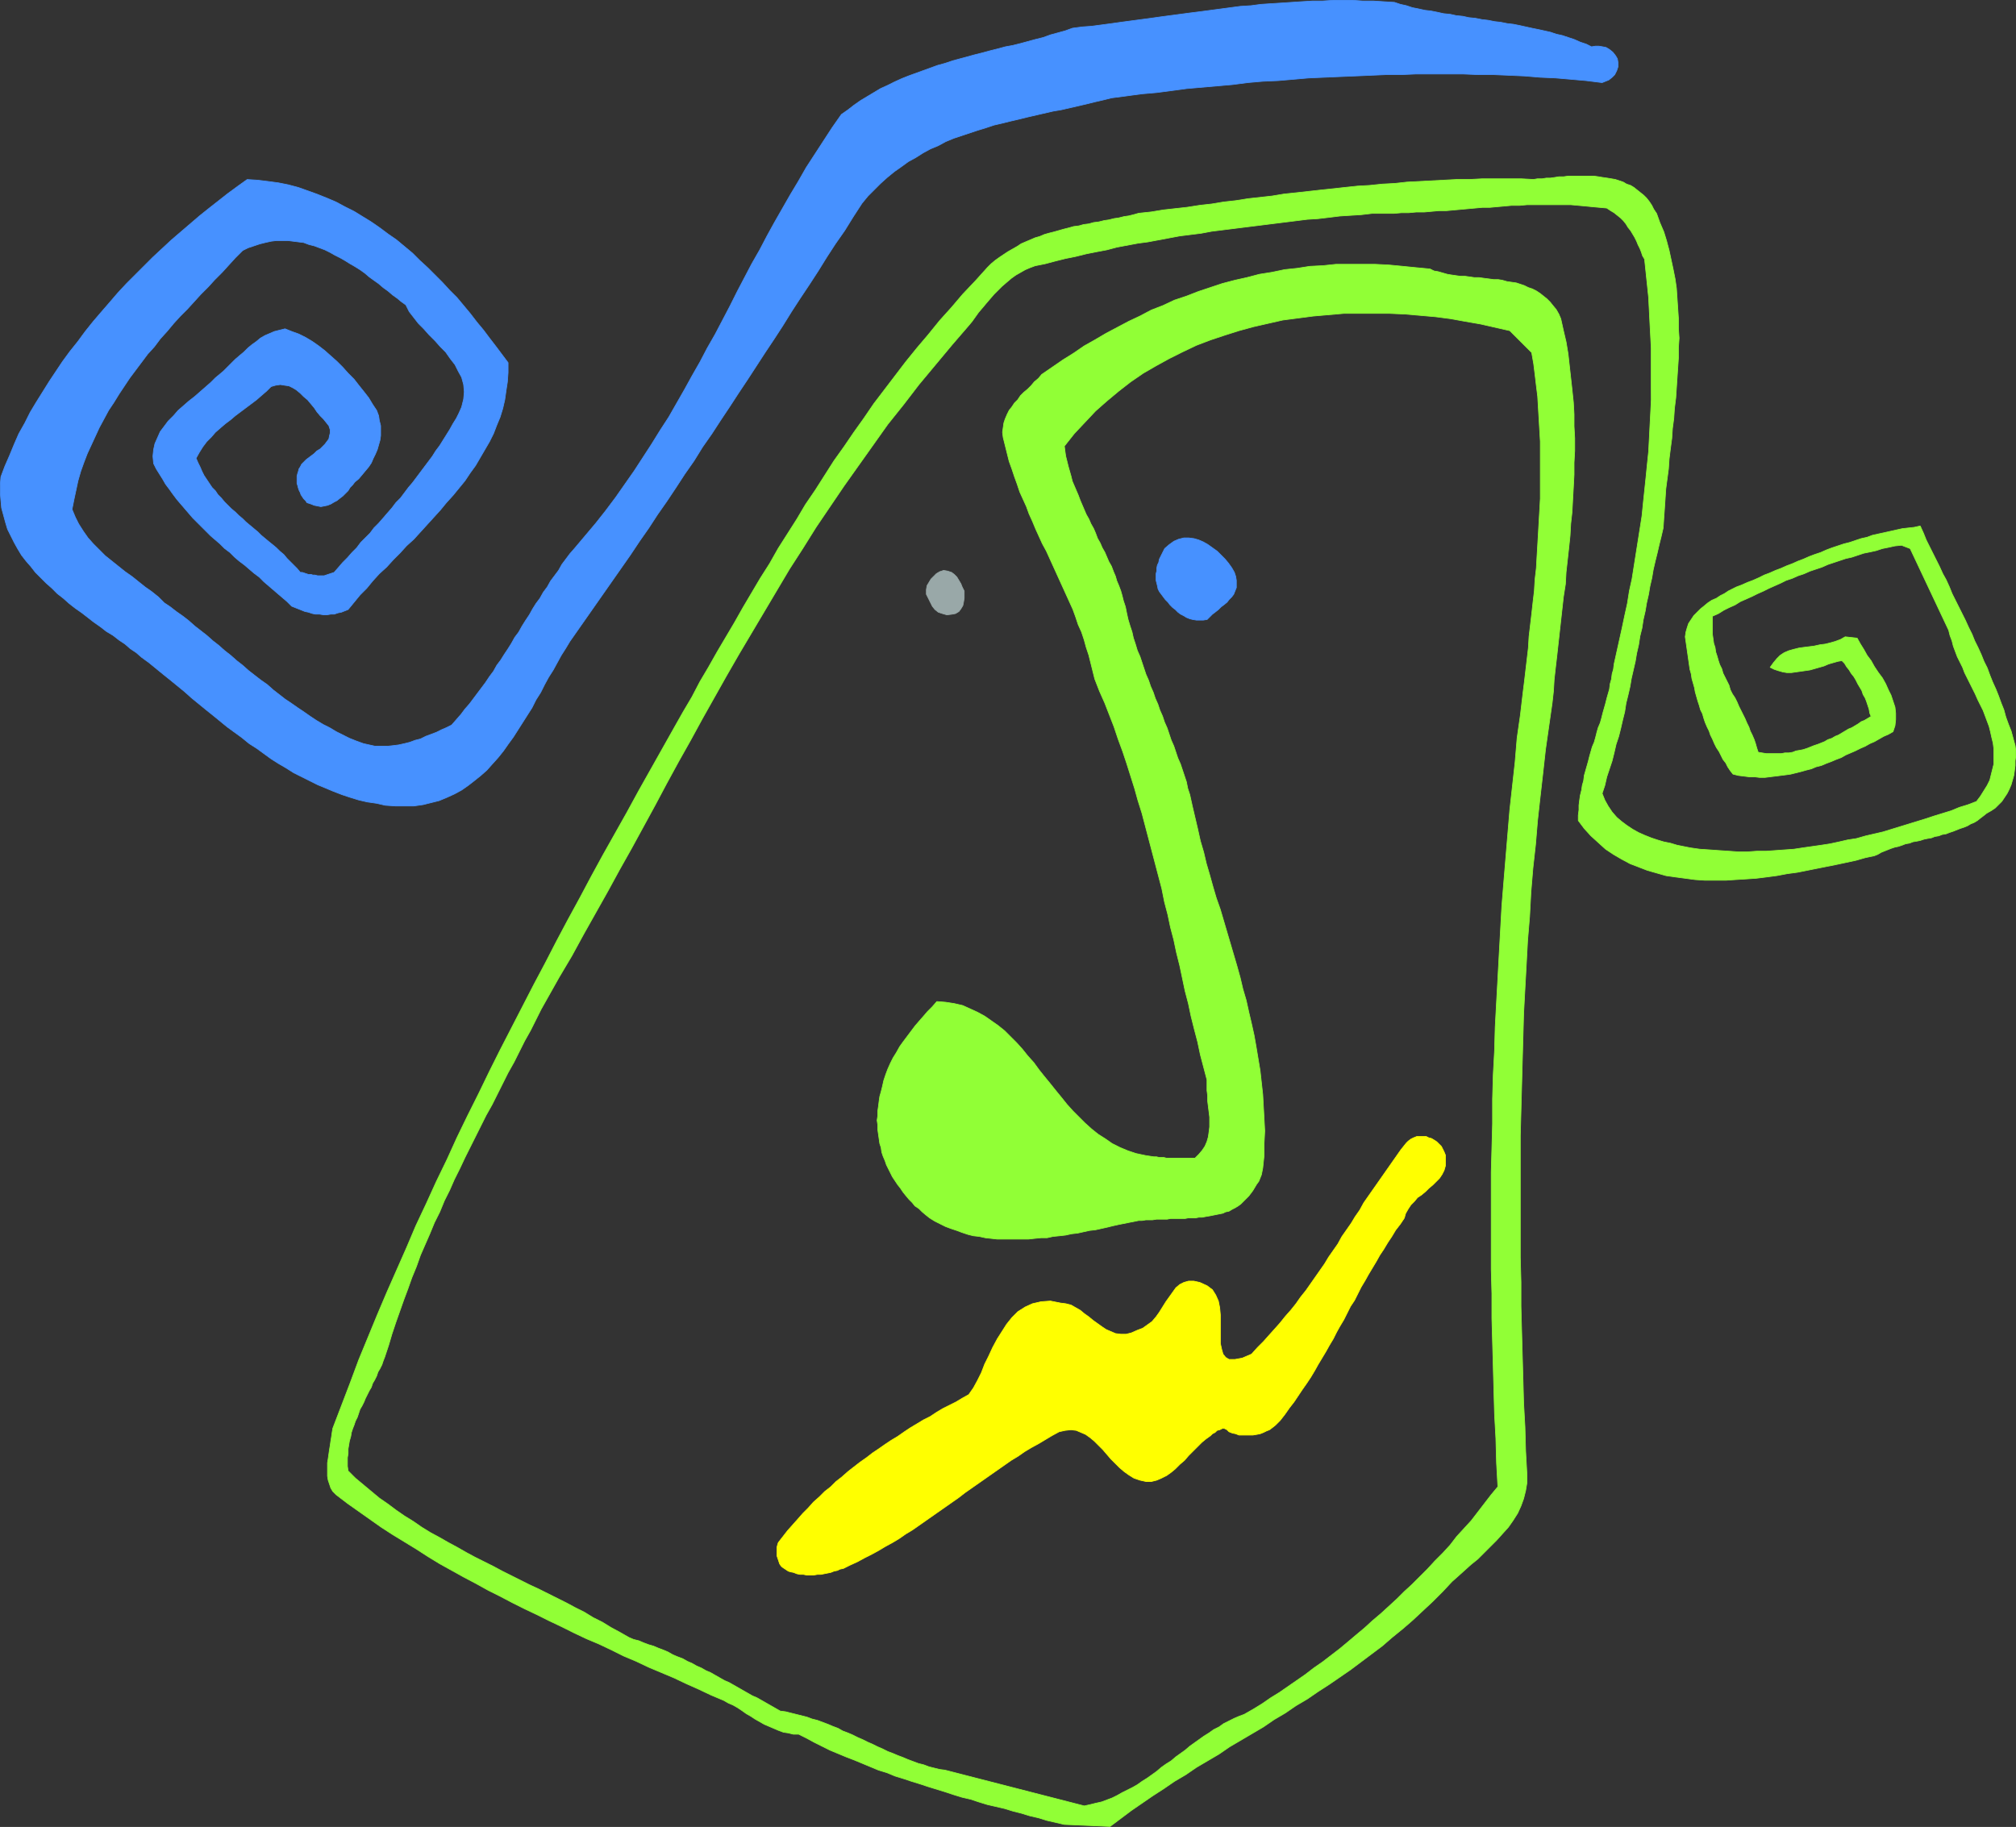
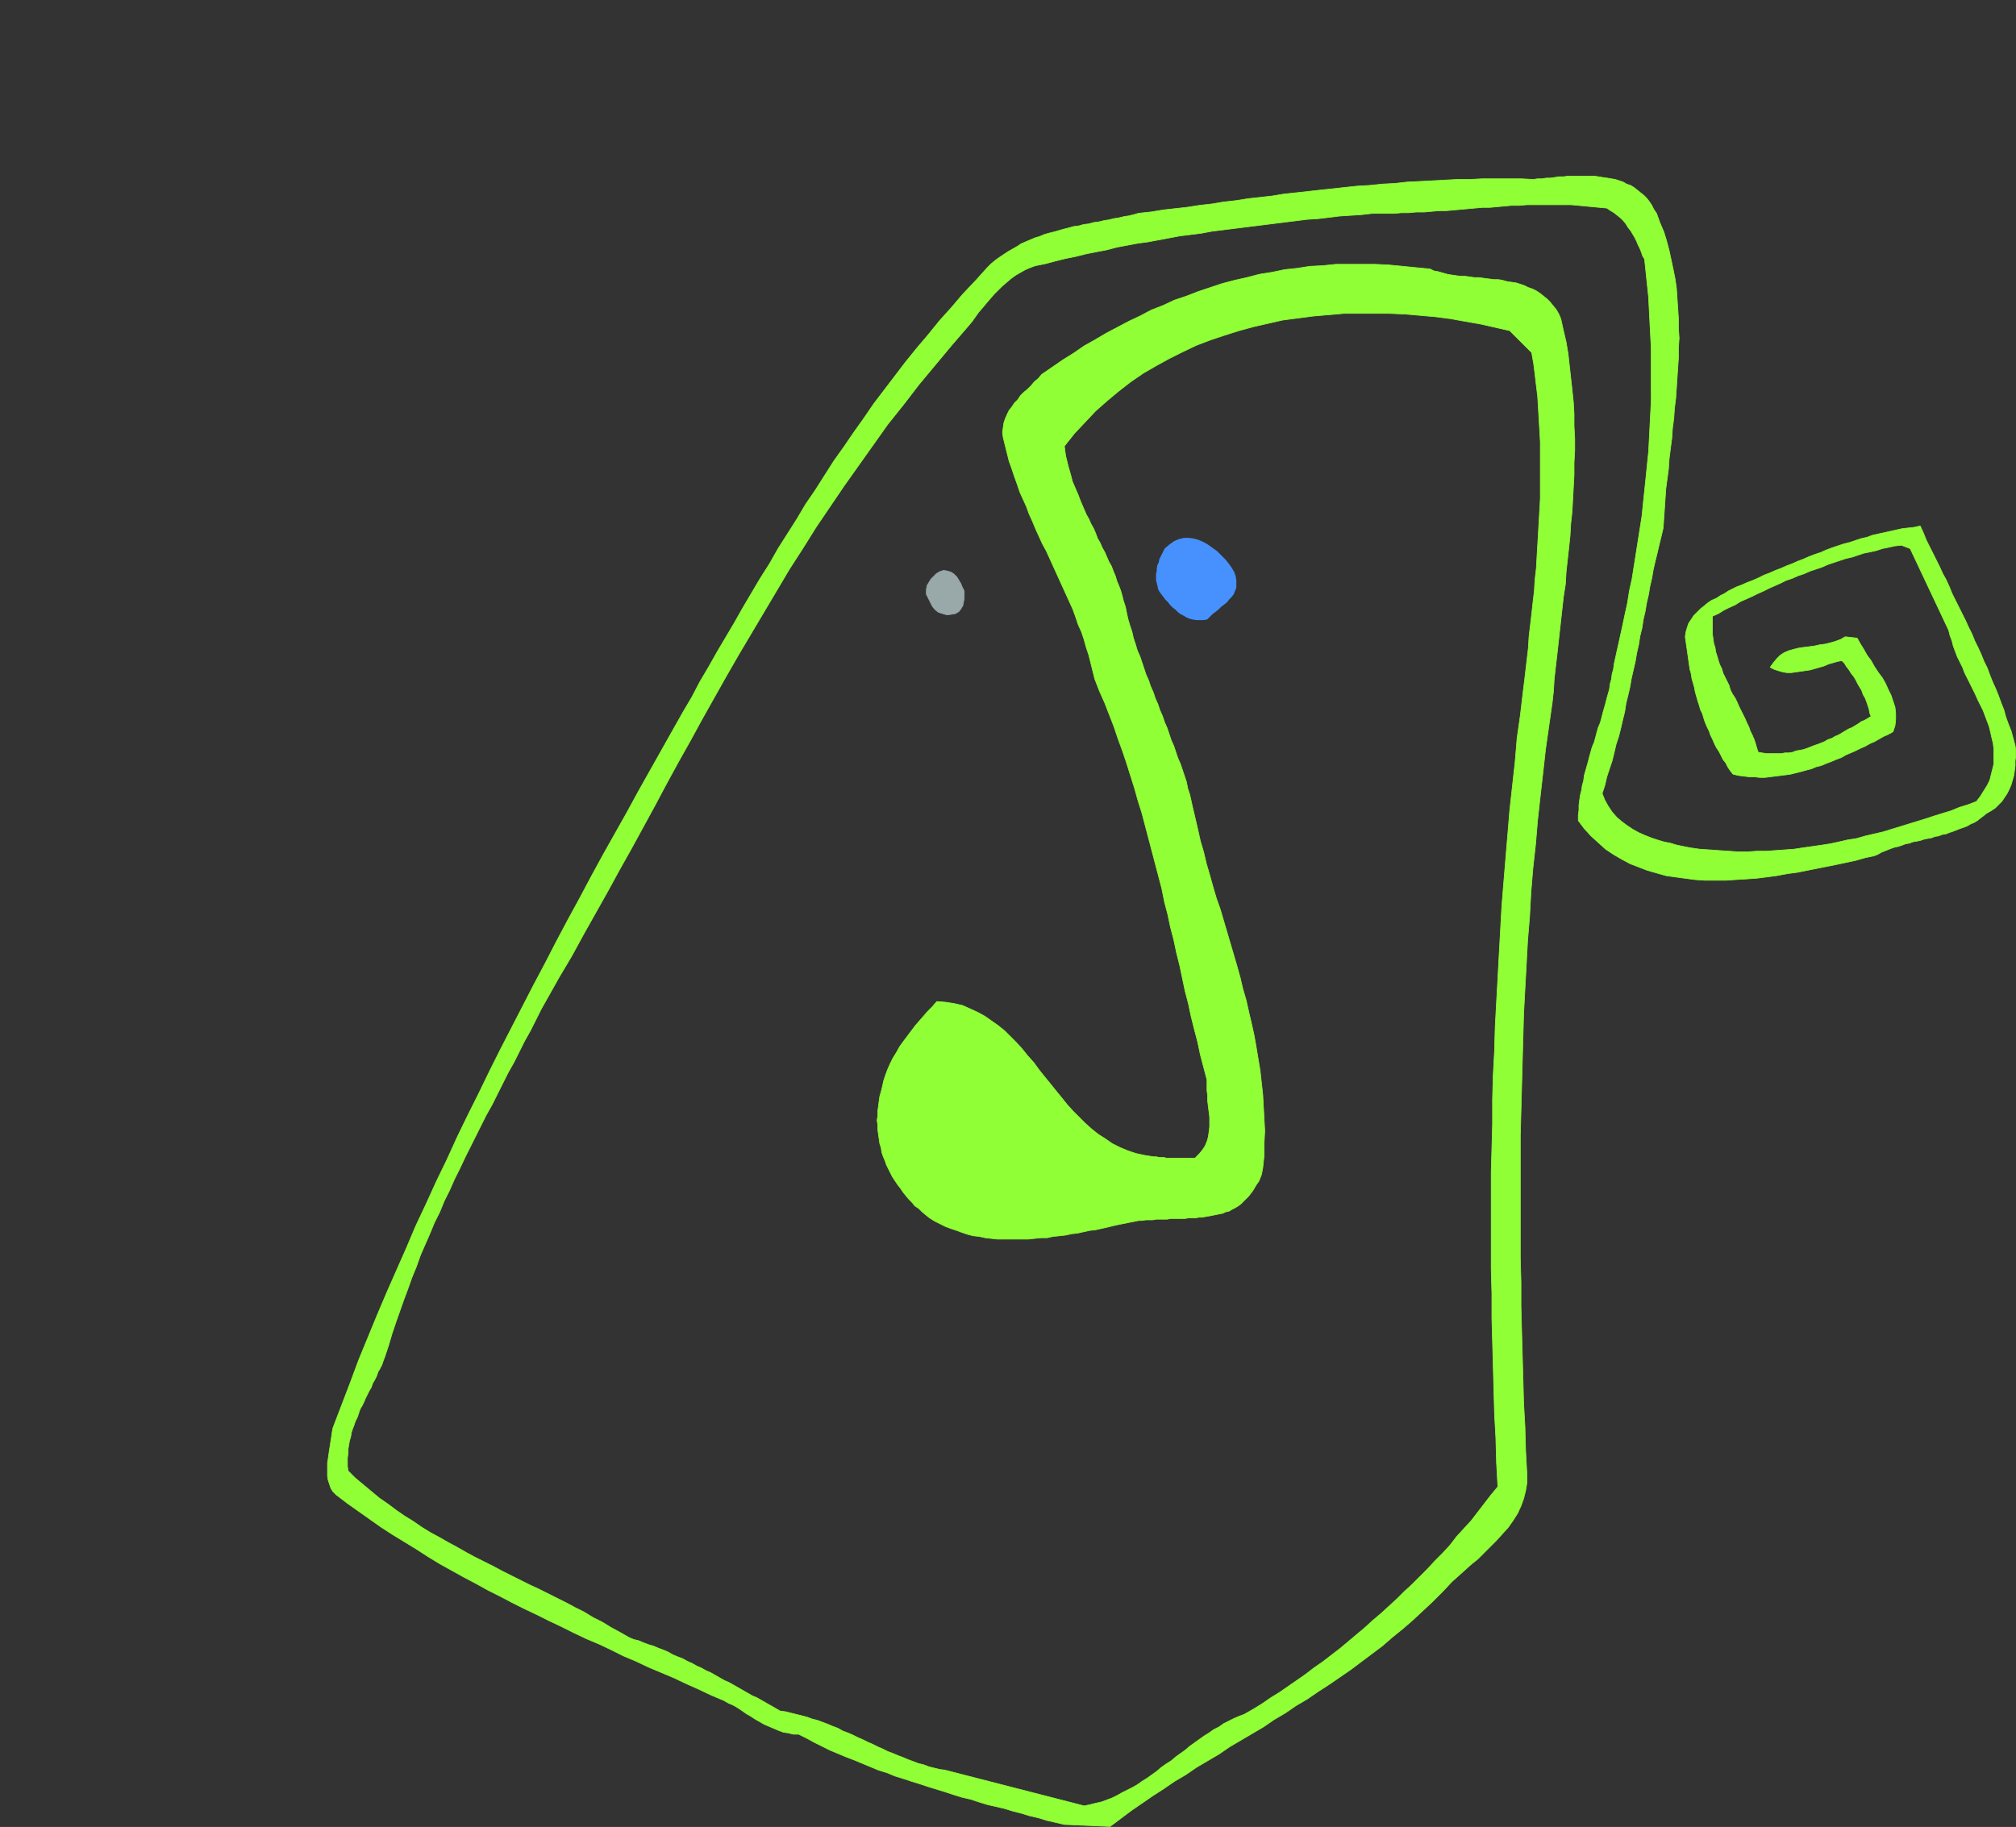
<svg xmlns="http://www.w3.org/2000/svg" xmlns:ns1="http://sodipodi.sourceforge.net/DTD/sodipodi-0.dtd" xmlns:ns2="http://www.inkscape.org/namespaces/inkscape" version="1.0" width="129.852mm" height="117.696mm" id="svg10" ns1:docname="Squighead Pigtails.wmf">
  <rect width="100%" height="100%" fill="#333333" stroke="none" />
  <ns1:namedview id="namedview10" pagecolor="#ffffff" bordercolor="#000000" borderopacity="0.25" ns2:showpageshadow="2" ns2:pageopacity="0.0" ns2:pagecheckerboard="0" ns2:deskcolor="#d1d1d1" ns2:document-units="mm" />
  <defs id="defs1">
    <pattern id="WMFhbasepattern" patternUnits="userSpaceOnUse" width="6" height="6" x="0" y="0" />
  </defs>
-   <path style="fill:#4791ff;fill-opacity:1;fill-rule:evenodd;stroke:none" d="m 387.436,11.392 0.97,-0.162 h 0.808 l 0.97,0.162 0.808,0.162 0.808,0.485 0.808,0.646 0.646,0.808 0.485,0.808 0.162,0.969 v 0.969 l -0.323,0.969 -0.485,0.969 -0.646,0.646 -0.808,0.646 -0.808,0.323 -0.808,0.323 -3.878,-0.485 -3.717,-0.323 -3.717,-0.323 -3.717,-0.162 -3.878,-0.323 -3.717,-0.162 -3.717,-0.162 h -3.717 l -3.878,-0.162 h -3.717 -3.717 -3.878 l -3.717,0.162 h -3.717 l -3.717,0.162 -3.717,0.162 -3.878,0.162 -3.717,0.162 -3.717,0.162 -3.717,0.323 -3.717,0.323 -3.717,0.162 -3.717,0.323 -3.717,0.485 -3.717,0.323 -3.717,0.323 -3.717,0.323 -3.555,0.485 -3.717,0.485 -3.717,0.323 -3.555,0.485 -3.717,0.485 -1.939,0.485 -2.101,0.485 -1.939,0.485 -2.101,0.485 -2.101,0.485 -2.101,0.485 -1.939,0.323 -2.101,0.485 -2.101,0.485 -2.101,0.485 -1.939,0.485 -2.101,0.485 -1.939,0.485 -2.101,0.485 -1.939,0.646 -2.101,0.646 -1.939,0.646 -1.939,0.646 -1.939,0.646 -1.939,0.808 -1.778,0.969 -1.939,0.808 -1.778,0.969 -1.778,1.131 -1.778,0.969 -1.778,1.293 -1.616,1.131 -1.778,1.454 -1.616,1.454 -1.454,1.454 -1.616,1.616 -1.454,1.777 -2.101,3.232 -2.101,3.393 -2.262,3.232 -2.101,3.232 -2.101,3.393 -2.101,3.232 -2.262,3.393 -2.101,3.232 -2.101,3.393 -2.101,3.232 -2.262,3.393 -2.101,3.232 -2.101,3.232 -2.262,3.393 -2.101,3.232 -2.262,3.393 -2.101,3.232 -2.262,3.232 -2.101,3.393 -2.262,3.232 -2.101,3.232 -2.262,3.393 -2.262,3.232 -2.101,3.232 -2.262,3.232 -2.262,3.393 -2.262,3.232 -2.262,3.232 -2.262,3.232 -2.262,3.232 -2.262,3.232 -2.262,3.232 -1.131,1.616 -0.97,1.616 -1.131,1.777 -0.97,1.777 -0.97,1.777 -1.131,1.777 -0.97,1.777 -0.97,1.939 -1.131,1.777 -0.97,1.939 -1.131,1.777 -1.131,1.777 -1.131,1.777 -1.131,1.777 -1.293,1.777 -1.131,1.616 -1.293,1.616 -1.454,1.616 -1.293,1.454 -1.454,1.293 -1.616,1.293 -1.454,1.131 -1.616,1.131 -1.778,0.969 -1.778,0.808 -1.939,0.808 -1.939,0.485 -1.939,0.485 -2.262,0.323 h -2.101 -2.424 l -2.424,-0.162 -2.101,-0.485 -2.262,-0.323 -2.101,-0.485 -2.101,-0.646 -1.939,-0.646 -2.101,-0.808 -1.939,-0.808 -1.939,-0.808 -1.939,-0.969 -1.939,-0.969 -1.939,-0.969 -1.778,-1.131 -1.939,-1.131 -1.778,-1.131 -1.778,-1.293 -1.778,-1.293 -1.778,-1.131 -1.778,-1.454 -1.778,-1.293 -1.778,-1.293 -1.778,-1.454 -1.778,-1.454 -1.616,-1.293 -1.778,-1.454 -1.778,-1.454 -1.616,-1.454 -1.778,-1.454 -1.778,-1.454 -1.616,-1.293 -1.778,-1.454 -1.778,-1.454 -1.778,-1.293 -1.293,-1.131 -1.454,-0.969 -1.293,-1.131 -1.454,-0.969 -1.454,-1.131 -1.616,-0.97 -1.454,-1.131 -1.616,-1.131 -1.454,-1.131 -1.454,-1.131 -1.616,-1.131 -1.454,-1.131 -1.454,-1.293 -1.454,-1.131 -1.293,-1.293 -1.454,-1.293 -1.293,-1.293 -1.293,-1.293 -1.131,-1.454 -1.131,-1.293 -1.131,-1.454 -0.97,-1.616 -0.808,-1.454 -0.808,-1.616 -0.808,-1.616 -0.485,-1.616 -0.485,-1.777 -0.485,-1.777 -0.162,-1.777 -0.162,-1.939 v -1.939 l 0.162,-1.939 0.97,-2.585 1.131,-2.585 1.131,-2.747 1.131,-2.585 1.454,-2.585 1.293,-2.585 1.454,-2.424 1.616,-2.585 1.616,-2.585 1.616,-2.424 1.616,-2.424 1.778,-2.424 1.939,-2.424 1.778,-2.424 1.939,-2.424 1.939,-2.262 2.101,-2.424 1.939,-2.262 2.101,-2.262 2.101,-2.101 2.262,-2.262 2.101,-2.101 2.262,-2.101 2.262,-2.101 2.262,-1.939 2.262,-1.939 2.262,-1.939 2.424,-1.939 2.262,-1.777 2.262,-1.777 2.424,-1.777 2.262,-1.616 2.586,0.162 2.586,0.323 2.424,0.323 2.424,0.485 2.424,0.646 2.262,0.808 2.262,0.808 2.424,0.969 2.262,0.969 2.101,1.131 2.262,1.131 2.101,1.293 2.101,1.293 2.101,1.454 1.939,1.454 2.101,1.454 1.939,1.616 1.939,1.616 1.778,1.777 1.939,1.777 1.778,1.777 1.778,1.777 1.778,1.939 1.778,1.777 1.616,1.939 1.616,1.939 1.616,2.101 1.616,1.939 1.454,1.939 1.616,2.101 1.454,1.939 1.454,1.939 v 2.424 l -0.162,2.262 -0.323,2.101 -0.323,2.262 -0.485,2.101 -0.646,2.101 -0.808,1.939 -0.808,2.101 -0.97,1.939 -1.131,1.939 -1.131,1.939 -1.131,1.939 -1.293,1.777 -1.293,1.939 -1.454,1.777 -1.454,1.777 -1.616,1.777 -1.454,1.777 -1.616,1.777 -1.616,1.777 -1.616,1.777 -1.616,1.777 -1.778,1.616 -1.616,1.777 -1.616,1.616 -1.616,1.777 -1.778,1.616 -1.616,1.777 -1.454,1.777 -1.616,1.616 -1.454,1.777 -1.454,1.777 -0.808,0.323 -0.808,0.323 -0.808,0.162 -0.97,0.323 h -0.808 l -0.97,0.162 h -0.808 l -0.97,-0.162 h -0.97 l -0.808,-0.162 -0.97,-0.323 -0.808,-0.162 -0.808,-0.323 -0.808,-0.323 -0.808,-0.323 -0.808,-0.323 -1.131,-1.131 -1.131,-0.969 -1.131,-0.969 -1.131,-0.969 -1.131,-0.969 -1.131,-0.969 -1.131,-1.131 -1.293,-0.969 -1.131,-0.969 -1.131,-0.969 -1.293,-0.969 -1.131,-0.969 -1.131,-1.131 -1.293,-0.969 -1.131,-1.131 -1.131,-0.969 -1.131,-0.969 -1.131,-1.131 -1.131,-1.131 -0.97,-0.969 -1.131,-1.131 -0.97,-1.131 -0.97,-1.131 -0.97,-1.131 -0.97,-1.131 -0.97,-1.293 -0.808,-1.131 -0.97,-1.293 -0.646,-1.131 -0.808,-1.293 -0.808,-1.293 -0.646,-1.293 -0.162,-1.777 0.162,-1.616 0.323,-1.454 0.646,-1.454 0.646,-1.454 0.97,-1.293 0.97,-1.293 1.293,-1.293 1.131,-1.293 1.293,-1.131 1.293,-1.131 1.454,-1.131 1.293,-1.131 1.293,-1.131 1.293,-1.131 1.131,-1.131 0.97,-0.808 0.97,-0.808 0.97,-0.969 0.97,-0.969 0.97,-0.969 1.131,-0.969 0.97,-0.808 0.97,-0.969 0.97,-0.808 1.131,-0.808 0.97,-0.808 1.131,-0.646 1.131,-0.485 1.131,-0.485 1.293,-0.323 1.293,-0.323 1.616,0.646 1.778,0.646 1.616,0.808 1.616,0.969 1.616,1.131 1.454,1.131 1.454,1.293 1.454,1.293 1.454,1.454 1.293,1.454 1.454,1.454 1.131,1.454 1.293,1.616 1.131,1.454 0.97,1.616 0.97,1.454 0.485,1.293 0.162,1.131 0.323,1.293 v 1.131 1.293 l -0.162,1.131 -0.323,1.131 -0.323,1.131 -0.485,1.131 -0.485,0.969 -0.485,1.131 -0.646,0.969 -0.808,0.97 -0.808,0.969 -0.808,0.969 -0.97,0.808 -0.485,0.646 -0.646,0.646 -0.485,0.808 -0.646,0.646 -0.646,0.646 -0.646,0.485 -0.808,0.646 -0.646,0.323 -0.808,0.485 -0.808,0.323 -0.808,0.162 -0.808,0.162 -0.808,-0.162 -0.808,-0.162 -0.808,-0.323 -0.97,-0.323 -0.323,-0.485 -0.485,-0.485 -0.323,-0.485 -0.323,-0.485 -0.162,-0.485 -0.323,-0.646 -0.162,-0.485 -0.162,-0.646 -0.162,-0.485 v -0.646 -0.646 -0.485 l 0.162,-0.646 0.162,-0.485 0.162,-0.646 0.323,-0.485 0.323,-0.646 0.485,-0.485 0.646,-0.646 0.646,-0.485 0.646,-0.485 0.646,-0.485 0.646,-0.646 0.808,-0.485 0.646,-0.646 0.485,-0.485 0.485,-0.646 0.485,-0.646 0.162,-0.808 0.162,-0.646 v -0.808 l -0.323,-0.969 -0.646,-0.808 -0.646,-0.808 -0.808,-0.808 -0.808,-0.969 -0.646,-0.969 -0.808,-0.969 -0.808,-0.969 -0.97,-0.808 -0.808,-0.808 -0.97,-0.808 -0.808,-0.485 -0.97,-0.485 -1.131,-0.162 -0.97,-0.162 -1.131,0.162 -1.131,0.323 -1.131,1.131 -1.131,0.969 -1.293,1.131 -1.293,0.969 -1.293,0.969 -1.293,0.969 -1.293,0.969 -1.131,0.969 -1.293,0.969 -1.131,0.97 -1.293,1.131 -0.97,1.131 -1.131,1.131 -0.97,1.293 -0.808,1.293 -0.808,1.454 0.485,1.131 0.485,0.969 0.485,1.131 0.485,0.969 0.646,0.969 0.646,0.969 0.646,0.969 0.808,0.808 0.646,0.969 0.808,0.808 0.808,0.969 0.808,0.808 0.808,0.808 0.97,0.808 0.808,0.808 0.97,0.808 0.808,0.808 0.97,0.808 0.97,0.808 0.97,0.808 0.808,0.808 0.97,0.808 0.97,0.808 0.808,0.646 0.97,0.808 0.808,0.808 0.97,0.808 0.808,0.969 0.808,0.808 0.808,0.808 0.808,0.808 0.808,0.969 h 0.485 l 0.485,0.162 0.485,0.162 0.485,0.162 h 0.646 l 0.485,0.162 h 0.485 l 0.646,0.162 h 0.485 0.485 0.646 l 0.485,-0.162 0.485,-0.162 0.485,-0.162 0.485,-0.162 0.485,-0.162 1.131,-1.293 0.97,-1.131 1.131,-1.131 1.131,-1.293 1.131,-1.131 0.97,-1.293 1.131,-1.131 1.131,-1.131 0.97,-1.293 1.131,-1.131 1.131,-1.293 0.97,-1.131 1.131,-1.293 0.97,-1.293 1.131,-1.131 0.97,-1.293 0.97,-1.293 0.97,-1.131 0.97,-1.293 0.97,-1.293 0.97,-1.293 0.97,-1.293 0.97,-1.293 0.808,-1.293 0.97,-1.293 0.808,-1.293 0.808,-1.293 0.808,-1.293 0.808,-1.454 0.808,-1.293 0.646,-1.293 0.646,-1.454 0.485,-1.939 0.162,-1.777 -0.162,-1.777 -0.485,-1.777 -0.808,-1.454 -0.808,-1.616 -1.131,-1.454 -1.131,-1.616 -1.293,-1.293 -1.293,-1.454 -1.454,-1.454 -1.293,-1.454 -1.293,-1.293 -1.131,-1.454 L 99.626,75.863 98.818,74.247 97.687,73.439 96.717,72.631 95.586,71.823 94.455,70.854 93.324,70.046 92.193,69.076 91.061,68.268 89.93,67.46 88.799,66.491 87.668,65.683 86.375,64.875 85.244,64.229 83.951,63.421 82.82,62.775 81.527,62.128 80.396,61.482 79.103,60.836 77.81,60.351 76.518,59.866 75.225,59.543 73.932,59.058 72.639,58.897 71.346,58.735 70.054,58.573 h -1.293 -1.454 l -1.293,0.162 -1.454,0.323 -1.293,0.323 -1.454,0.485 -1.454,0.485 -1.293,0.646 -1.778,1.777 -1.616,1.777 -1.616,1.777 -1.778,1.777 -1.616,1.777 -1.778,1.777 -1.616,1.777 -1.616,1.777 -1.778,1.777 -1.616,1.777 -1.616,1.939 -1.616,1.777 -1.454,1.939 -1.616,1.777 -1.454,1.939 -1.454,1.939 -1.454,1.939 -1.293,1.939 -1.293,1.939 -1.293,2.101 -1.293,1.939 -1.131,2.101 -1.131,2.101 -0.97,2.101 -0.97,2.101 -0.97,2.101 -0.808,2.101 -0.808,2.262 -0.646,2.262 -0.485,2.262 -0.485,2.262 -0.485,2.424 0.808,1.939 0.808,1.616 1.131,1.777 1.131,1.616 1.293,1.454 1.454,1.454 1.454,1.454 1.616,1.293 1.616,1.293 1.616,1.293 1.616,1.131 1.616,1.293 1.616,1.293 1.616,1.131 1.616,1.293 1.454,1.454 1.454,0.969 1.454,1.131 1.616,1.131 1.454,1.131 1.454,1.293 1.454,1.131 1.454,1.131 1.454,1.293 1.454,1.131 1.454,1.293 1.454,1.131 1.454,1.293 1.454,1.131 1.454,1.293 1.454,1.131 1.454,1.131 1.616,1.131 1.454,1.293 1.454,1.131 1.454,1.131 1.454,0.97 1.616,1.131 1.454,0.969 1.616,1.131 1.454,0.969 1.616,0.969 1.616,0.808 1.616,0.97 1.616,0.808 1.616,0.808 1.616,0.646 1.778,0.646 1.454,0.323 1.454,0.323 h 1.454 1.454 l 1.454,-0.162 1.293,-0.162 1.454,-0.323 1.293,-0.323 1.293,-0.485 1.293,-0.323 1.293,-0.646 1.293,-0.485 1.293,-0.485 1.293,-0.646 1.131,-0.485 1.293,-0.646 1.131,-1.293 1.131,-1.293 0.97,-1.293 1.131,-1.293 0.97,-1.293 0.97,-1.293 0.97,-1.293 0.97,-1.293 0.97,-1.454 0.97,-1.293 0.808,-1.454 0.97,-1.293 0.808,-1.293 0.97,-1.454 0.808,-1.293 0.808,-1.454 0.97,-1.293 0.808,-1.454 0.808,-1.293 0.97,-1.454 0.808,-1.454 0.808,-1.293 0.97,-1.293 0.808,-1.454 0.97,-1.293 0.808,-1.454 0.97,-1.293 0.97,-1.293 0.808,-1.454 0.97,-1.293 0.97,-1.293 1.131,-1.293 2.586,-3.07 2.586,-3.07 2.424,-3.07 2.424,-3.232 2.262,-3.232 2.262,-3.232 2.101,-3.232 2.101,-3.232 2.101,-3.393 2.101,-3.232 1.939,-3.393 1.939,-3.393 1.778,-3.232 1.939,-3.393 1.778,-3.393 1.939,-3.393 1.778,-3.393 1.778,-3.393 1.778,-3.555 1.778,-3.393 1.778,-3.393 1.939,-3.393 1.778,-3.393 1.778,-3.232 1.939,-3.393 1.939,-3.393 1.939,-3.232 1.939,-3.393 2.101,-3.232 2.101,-3.232 2.101,-3.232 2.262,-3.232 1.616,-1.131 1.454,-1.131 1.616,-1.131 1.616,-0.969 1.616,-0.969 1.616,-0.969 1.778,-0.808 1.616,-0.808 1.778,-0.808 1.616,-0.646 1.778,-0.646 1.778,-0.646 1.778,-0.646 1.778,-0.646 1.778,-0.485 1.939,-0.646 1.778,-0.485 1.778,-0.485 1.778,-0.485 1.939,-0.485 1.778,-0.485 1.939,-0.485 1.778,-0.485 1.778,-0.323 1.939,-0.485 1.778,-0.485 1.778,-0.485 1.939,-0.485 1.778,-0.646 1.778,-0.485 1.778,-0.485 1.778,-0.646 2.424,-0.323 2.262,-0.162 2.424,-0.323 2.424,-0.323 2.262,-0.323 2.424,-0.323 2.424,-0.323 2.424,-0.323 2.262,-0.323 2.424,-0.323 2.424,-0.323 2.424,-0.323 2.586,-0.323 2.424,-0.323 2.424,-0.323 2.424,-0.323 2.424,-0.323 2.586,-0.162 2.424,-0.323 2.424,-0.162 2.586,-0.162 2.424,-0.162 2.424,-0.162 2.586,-0.162 h 2.424 l 2.586,-0.162 h 2.424 2.586 l 2.424,0.162 h 2.586 l 2.424,0.162 2.586,0.162 1.454,0.485 1.454,0.323 1.454,0.485 1.616,0.323 1.454,0.323 1.454,0.162 1.616,0.323 1.454,0.323 1.616,0.162 1.454,0.323 1.616,0.162 1.454,0.323 1.616,0.162 1.616,0.323 1.454,0.162 1.616,0.323 1.454,0.162 1.616,0.323 1.454,0.162 1.616,0.323 1.454,0.323 1.454,0.323 1.616,0.323 1.454,0.323 1.454,0.323 1.454,0.485 1.454,0.323 1.454,0.485 1.454,0.485 1.454,0.646 1.454,0.485 z" id="path1" />
-   <path style="fill:none;stroke:#4791ff;stroke-width:0.162px;stroke-linecap:round;stroke-linejoin:round;stroke-miterlimit:4;stroke-dasharray:none;stroke-opacity:1" d="m 387.436,11.392 v 0 l 0.97,-0.162 h 0.808 l 0.97,0.162 0.808,0.162 0.808,0.485 0.808,0.646 0.646,0.808 0.485,0.808 v 0 l 0.162,0.969 v 0.969 l -0.323,0.969 -0.485,0.969 -0.646,0.646 -0.808,0.646 -0.808,0.323 -0.808,0.323 v 0 l -3.878,-0.485 -3.717,-0.323 -3.717,-0.323 -3.717,-0.162 -3.878,-0.323 -3.717,-0.162 -3.717,-0.162 h -3.717 l -3.878,-0.162 h -3.717 -3.717 -3.878 l -3.717,0.162 h -3.717 l -3.717,0.162 -3.717,0.162 -3.878,0.162 -3.717,0.162 -3.717,0.162 -3.717,0.323 -3.717,0.323 -3.717,0.162 -3.717,0.323 -3.717,0.485 -3.717,0.323 -3.717,0.323 -3.717,0.323 -3.555,0.485 -3.717,0.485 -3.717,0.323 -3.555,0.485 -3.717,0.485 v 0 l -1.939,0.485 -2.101,0.485 -1.939,0.485 -2.101,0.485 -2.101,0.485 -2.101,0.485 -1.939,0.323 -2.101,0.485 -2.101,0.485 -2.101,0.485 -1.939,0.485 -2.101,0.485 -1.939,0.485 -2.101,0.485 -1.939,0.646 -2.101,0.646 -1.939,0.646 -1.939,0.646 -1.939,0.646 -1.939,0.808 -1.778,0.969 -1.939,0.808 -1.778,0.969 -1.778,1.131 -1.778,0.969 -1.778,1.293 -1.616,1.131 -1.778,1.454 -1.616,1.454 -1.454,1.454 -1.616,1.616 -1.454,1.777 v 0 l -2.101,3.232 -2.101,3.393 -2.262,3.232 -2.101,3.232 -2.101,3.393 -2.101,3.232 -2.262,3.393 -2.101,3.232 -2.101,3.393 -2.101,3.232 -2.262,3.393 -2.101,3.232 -2.101,3.232 -2.262,3.393 -2.101,3.232 -2.262,3.393 -2.101,3.232 -2.262,3.232 -2.101,3.393 -2.262,3.232 -2.101,3.232 -2.262,3.393 -2.262,3.232 -2.101,3.232 -2.262,3.232 -2.262,3.393 -2.262,3.232 -2.262,3.232 -2.262,3.232 -2.262,3.232 -2.262,3.232 -2.262,3.232 v 0 l -1.131,1.616 -0.97,1.616 -1.131,1.777 -0.97,1.777 -0.97,1.777 -1.131,1.777 -0.97,1.777 -0.97,1.939 -1.131,1.777 -0.97,1.939 -1.131,1.777 -1.131,1.777 -1.131,1.777 -1.131,1.777 -1.293,1.777 -1.131,1.616 -1.293,1.616 -1.454,1.616 -1.293,1.454 -1.454,1.293 -1.616,1.293 -1.454,1.131 -1.616,1.131 -1.778,0.969 -1.778,0.808 -1.939,0.808 -1.939,0.485 -1.939,0.485 -2.262,0.323 h -2.101 -2.424 l -2.424,-0.162 v 0 l -2.101,-0.485 -2.262,-0.323 -2.101,-0.485 -2.101,-0.646 -1.939,-0.646 -2.101,-0.808 -1.939,-0.808 -1.939,-0.808 -1.939,-0.969 -1.939,-0.969 -1.939,-0.969 -1.778,-1.131 -1.939,-1.131 -1.778,-1.131 -1.778,-1.293 -1.778,-1.293 -1.778,-1.131 -1.778,-1.454 -1.778,-1.293 -1.778,-1.293 -1.778,-1.454 -1.778,-1.454 -1.616,-1.293 -1.778,-1.454 -1.778,-1.454 -1.616,-1.454 -1.778,-1.454 -1.778,-1.454 -1.616,-1.293 -1.778,-1.454 -1.778,-1.454 -1.778,-1.293 v 0 l -1.293,-1.131 -1.454,-0.969 -1.293,-1.131 -1.454,-0.969 -1.454,-1.131 -1.616,-0.97 -1.454,-1.131 -1.616,-1.131 -1.454,-1.131 -1.454,-1.131 -1.616,-1.131 -1.454,-1.131 -1.454,-1.293 -1.454,-1.131 -1.293,-1.293 -1.454,-1.293 -1.293,-1.293 -1.293,-1.293 -1.131,-1.454 -1.131,-1.293 -1.131,-1.454 -0.97,-1.616 -0.808,-1.454 -0.808,-1.616 -0.808,-1.616 -0.485,-1.616 -0.485,-1.777 -0.485,-1.777 -0.162,-1.777 -0.162,-1.939 v -1.939 l 0.162,-1.939 v 0 l 0.97,-2.585 1.131,-2.585 1.131,-2.747 1.131,-2.585 1.454,-2.585 1.293,-2.585 1.454,-2.424 1.616,-2.585 1.616,-2.585 1.616,-2.424 1.616,-2.424 1.778,-2.424 1.939,-2.424 1.778,-2.424 1.939,-2.424 1.939,-2.262 2.101,-2.424 1.939,-2.262 2.101,-2.262 2.101,-2.101 2.262,-2.262 2.101,-2.101 2.262,-2.101 2.262,-2.101 2.262,-1.939 2.262,-1.939 2.262,-1.939 2.424,-1.939 2.262,-1.777 2.262,-1.777 2.424,-1.777 2.262,-1.616 v 0 l 2.586,0.162 2.586,0.323 2.424,0.323 2.424,0.485 2.424,0.646 2.262,0.808 2.262,0.808 2.424,0.969 2.262,0.969 2.101,1.131 2.262,1.131 2.101,1.293 2.101,1.293 2.101,1.454 1.939,1.454 2.101,1.454 1.939,1.616 1.939,1.616 1.778,1.777 1.939,1.777 1.778,1.777 1.778,1.777 1.778,1.939 1.778,1.777 1.616,1.939 1.616,1.939 1.616,2.101 1.616,1.939 1.454,1.939 1.616,2.101 1.454,1.939 1.454,1.939 v 0 2.424 l -0.162,2.262 -0.323,2.101 -0.323,2.262 -0.485,2.101 -0.646,2.101 -0.808,1.939 -0.808,2.101 -0.97,1.939 -1.131,1.939 -1.131,1.939 -1.131,1.939 -1.293,1.777 -1.293,1.939 -1.454,1.777 -1.454,1.777 -1.616,1.777 -1.454,1.777 -1.616,1.777 -1.616,1.777 -1.616,1.777 -1.616,1.777 -1.778,1.616 -1.616,1.777 -1.616,1.616 -1.616,1.777 -1.778,1.616 -1.616,1.777 -1.454,1.777 -1.616,1.616 -1.454,1.777 -1.454,1.777 v 0 l -0.808,0.323 -0.808,0.323 -0.808,0.162 -0.97,0.323 h -0.808 l -0.97,0.162 h -0.808 l -0.97,-0.162 h -0.97 l -0.808,-0.162 -0.97,-0.323 -0.808,-0.162 -0.808,-0.323 -0.808,-0.323 -0.808,-0.323 -0.808,-0.323 v 0 l -1.131,-1.131 -1.131,-0.969 -1.131,-0.969 -1.131,-0.969 -1.131,-0.969 -1.131,-0.969 -1.131,-1.131 -1.293,-0.969 -1.131,-0.969 -1.131,-0.969 -1.293,-0.969 -1.131,-0.969 -1.131,-1.131 -1.293,-0.969 -1.131,-1.131 -1.131,-0.969 -1.131,-0.969 -1.131,-1.131 -1.131,-1.131 -0.97,-0.969 -1.131,-1.131 -0.97,-1.131 -0.97,-1.131 -0.97,-1.131 -0.97,-1.131 -0.97,-1.293 -0.808,-1.131 -0.97,-1.293 -0.646,-1.131 -0.808,-1.293 -0.808,-1.293 -0.646,-1.293 v 0 l -0.162,-1.777 0.162,-1.616 0.323,-1.454 0.646,-1.454 0.646,-1.454 0.97,-1.293 0.97,-1.293 1.293,-1.293 1.131,-1.293 1.293,-1.131 1.293,-1.131 1.454,-1.131 1.293,-1.131 1.293,-1.131 1.293,-1.131 1.131,-1.131 v 0 l 0.97,-0.808 0.97,-0.808 0.97,-0.969 0.97,-0.969 0.97,-0.969 1.131,-0.969 0.97,-0.808 0.97,-0.969 0.97,-0.808 1.131,-0.808 0.97,-0.808 1.131,-0.646 1.131,-0.485 1.131,-0.485 1.293,-0.323 1.293,-0.323 v 0 l 1.616,0.646 1.778,0.646 1.616,0.808 1.616,0.969 1.616,1.131 1.454,1.131 1.454,1.293 1.454,1.293 1.454,1.454 1.293,1.454 1.454,1.454 1.131,1.454 1.293,1.616 1.131,1.454 0.97,1.616 0.97,1.454 v 0 l 0.485,1.293 0.162,1.131 0.323,1.293 v 1.131 1.293 l -0.162,1.131 -0.323,1.131 -0.323,1.131 -0.485,1.131 -0.485,0.969 -0.485,1.131 -0.646,0.969 -0.808,0.97 -0.808,0.969 -0.808,0.969 -0.97,0.808 v 0 l -0.485,0.646 -0.646,0.646 -0.485,0.808 -0.646,0.646 -0.646,0.646 -0.646,0.485 -0.808,0.646 -0.646,0.323 -0.808,0.485 -0.808,0.323 -0.808,0.162 -0.808,0.162 -0.808,-0.162 -0.808,-0.162 -0.808,-0.323 -0.97,-0.323 v 0 l -0.323,-0.485 -0.485,-0.485 -0.323,-0.485 -0.323,-0.485 -0.162,-0.485 -0.323,-0.646 -0.162,-0.485 -0.162,-0.646 -0.162,-0.485 v -0.646 -0.646 -0.485 l 0.162,-0.646 0.162,-0.485 0.162,-0.646 0.323,-0.485 v 0 l 0.323,-0.646 0.485,-0.485 0.646,-0.646 0.646,-0.485 0.646,-0.485 0.646,-0.485 0.646,-0.646 0.808,-0.485 0.646,-0.646 0.485,-0.485 0.485,-0.646 0.485,-0.646 0.162,-0.808 0.162,-0.646 v -0.808 l -0.323,-0.969 v 0 l -0.646,-0.808 -0.646,-0.808 -0.808,-0.808 -0.808,-0.969 -0.646,-0.969 -0.808,-0.969 -0.808,-0.969 -0.97,-0.808 -0.808,-0.808 -0.97,-0.808 -0.808,-0.485 -0.97,-0.485 -1.131,-0.162 -0.97,-0.162 -1.131,0.162 -1.131,0.323 v 0 l -1.131,1.131 -1.131,0.969 -1.293,1.131 -1.293,0.969 -1.293,0.969 -1.293,0.969 -1.293,0.969 -1.131,0.969 -1.293,0.969 -1.131,0.97 -1.293,1.131 -0.97,1.131 -1.131,1.131 -0.97,1.293 -0.808,1.293 -0.808,1.454 v 0 l 0.485,1.131 0.485,0.969 0.485,1.131 0.485,0.969 0.646,0.969 0.646,0.969 0.646,0.969 0.808,0.808 0.646,0.969 0.808,0.808 0.808,0.969 0.808,0.808 0.808,0.808 0.97,0.808 0.808,0.808 0.97,0.808 0.808,0.808 0.97,0.808 0.97,0.808 0.97,0.808 0.808,0.808 0.97,0.808 0.97,0.808 0.808,0.646 0.97,0.808 0.808,0.808 0.97,0.808 0.808,0.969 0.808,0.808 0.808,0.808 0.808,0.808 0.808,0.969 v 0 h 0.485 l 0.485,0.162 0.485,0.162 0.485,0.162 h 0.646 l 0.485,0.162 h 0.485 l 0.646,0.162 h 0.485 0.485 0.646 l 0.485,-0.162 0.485,-0.162 0.485,-0.162 0.485,-0.162 0.485,-0.162 v 0 l 1.131,-1.293 0.97,-1.131 1.131,-1.131 1.131,-1.293 1.131,-1.131 0.97,-1.293 1.131,-1.131 1.131,-1.131 0.97,-1.293 1.131,-1.131 1.131,-1.293 0.97,-1.131 1.131,-1.293 0.97,-1.293 1.131,-1.131 0.97,-1.293 0.97,-1.293 0.97,-1.131 0.97,-1.293 0.97,-1.293 0.97,-1.293 0.97,-1.293 0.97,-1.293 0.808,-1.293 0.97,-1.293 0.808,-1.293 0.808,-1.293 0.808,-1.293 0.808,-1.454 0.808,-1.293 0.646,-1.293 0.646,-1.454 v 0 l 0.485,-1.939 0.162,-1.777 -0.162,-1.777 -0.485,-1.777 -0.808,-1.454 -0.808,-1.616 -1.131,-1.454 -1.131,-1.616 -1.293,-1.293 -1.293,-1.454 -1.454,-1.454 -1.293,-1.454 -1.293,-1.293 -1.131,-1.454 -1.131,-1.454 -0.808,-1.616 v 0 L 97.687,73.439 96.717,72.631 95.586,71.823 94.455,70.854 93.324,70.046 92.193,69.076 91.061,68.268 89.93,67.46 88.799,66.491 87.668,65.683 86.375,64.875 85.244,64.229 83.951,63.421 82.82,62.775 81.527,62.128 80.396,61.482 79.103,60.836 77.81,60.351 76.518,59.866 75.225,59.543 73.932,59.058 72.639,58.897 71.346,58.735 70.054,58.573 h -1.293 -1.454 l -1.293,0.162 -1.454,0.323 -1.293,0.323 -1.454,0.485 -1.454,0.485 -1.293,0.646 v 0 l -1.778,1.777 -1.616,1.777 -1.616,1.777 -1.778,1.777 -1.616,1.777 -1.778,1.777 -1.616,1.777 -1.616,1.777 -1.778,1.777 -1.616,1.777 -1.616,1.939 -1.616,1.777 -1.454,1.939 -1.616,1.777 -1.454,1.939 -1.454,1.939 -1.454,1.939 -1.293,1.939 -1.293,1.939 -1.293,2.101 -1.293,1.939 -1.131,2.101 -1.131,2.101 -0.97,2.101 -0.97,2.101 -0.97,2.101 -0.808,2.101 -0.808,2.262 -0.646,2.262 -0.485,2.262 -0.485,2.262 -0.485,2.424 v 0 l 0.808,1.939 0.808,1.616 1.131,1.777 1.131,1.616 1.293,1.454 1.454,1.454 1.454,1.454 1.616,1.293 1.616,1.293 1.616,1.293 1.616,1.131 1.616,1.293 1.616,1.293 1.616,1.131 1.616,1.293 1.454,1.454 v 0 l 1.454,0.969 1.454,1.131 1.616,1.131 1.454,1.131 1.454,1.293 1.454,1.131 1.454,1.131 1.454,1.293 1.454,1.131 1.454,1.293 1.454,1.131 1.454,1.293 1.454,1.131 1.454,1.293 1.454,1.131 1.454,1.131 1.616,1.131 1.454,1.293 1.454,1.131 1.454,1.131 1.454,0.97 1.616,1.131 1.454,0.969 1.616,1.131 1.454,0.969 1.616,0.969 1.616,0.808 1.616,0.97 1.616,0.808 1.616,0.808 1.616,0.646 1.778,0.646 v 0 l 1.454,0.323 1.454,0.323 h 1.454 1.454 l 1.454,-0.162 1.293,-0.162 1.454,-0.323 1.293,-0.323 1.293,-0.485 1.293,-0.323 1.293,-0.646 1.293,-0.485 1.293,-0.485 1.293,-0.646 1.131,-0.485 1.293,-0.646 v 0 l 1.131,-1.293 1.131,-1.293 0.97,-1.293 1.131,-1.293 0.97,-1.293 0.97,-1.293 0.97,-1.293 0.97,-1.293 0.97,-1.454 0.97,-1.293 0.808,-1.454 0.97,-1.293 0.808,-1.293 0.97,-1.454 0.808,-1.293 0.808,-1.454 0.97,-1.293 0.808,-1.454 0.808,-1.293 0.97,-1.454 0.808,-1.454 0.808,-1.293 0.97,-1.293 0.808,-1.454 0.97,-1.293 0.808,-1.454 0.97,-1.293 0.97,-1.293 0.808,-1.454 0.97,-1.293 0.97,-1.293 1.131,-1.293 v 0 l 2.586,-3.07 2.586,-3.07 2.424,-3.07 2.424,-3.232 2.262,-3.232 2.262,-3.232 2.101,-3.232 2.101,-3.232 2.101,-3.393 2.101,-3.232 1.939,-3.393 1.939,-3.393 1.778,-3.232 1.939,-3.393 1.778,-3.393 1.939,-3.393 1.778,-3.393 1.778,-3.393 1.778,-3.555 1.778,-3.393 1.778,-3.393 1.939,-3.393 1.778,-3.393 1.778,-3.232 1.939,-3.393 1.939,-3.393 1.939,-3.232 1.939,-3.393 2.101,-3.232 2.101,-3.232 2.101,-3.232 2.262,-3.232 v 0 l 1.616,-1.131 1.454,-1.131 1.616,-1.131 1.616,-0.969 1.616,-0.969 1.616,-0.969 1.778,-0.808 1.616,-0.808 1.778,-0.808 1.616,-0.646 1.778,-0.646 1.778,-0.646 1.778,-0.646 1.778,-0.646 1.778,-0.485 1.939,-0.646 1.778,-0.485 1.778,-0.485 1.778,-0.485 1.939,-0.485 1.778,-0.485 1.939,-0.485 1.778,-0.485 1.778,-0.323 1.939,-0.485 1.778,-0.485 1.778,-0.485 1.939,-0.485 1.778,-0.646 1.778,-0.485 1.778,-0.485 1.778,-0.646 v 0 l 2.424,-0.323 2.262,-0.162 2.424,-0.323 2.424,-0.323 2.262,-0.323 2.424,-0.323 2.424,-0.323 2.424,-0.323 2.262,-0.323 2.424,-0.323 2.424,-0.323 2.424,-0.323 2.586,-0.323 2.424,-0.323 2.424,-0.323 2.424,-0.323 2.424,-0.323 2.586,-0.162 2.424,-0.323 2.424,-0.162 2.586,-0.162 2.424,-0.162 2.424,-0.162 2.586,-0.162 h 2.424 l 2.586,-0.162 h 2.424 2.586 l 2.424,0.162 h 2.586 l 2.424,0.162 2.586,0.162 v 0 l 1.454,0.485 1.454,0.323 1.454,0.485 1.616,0.323 1.454,0.323 1.454,0.162 1.616,0.323 1.454,0.323 1.616,0.162 1.454,0.323 1.616,0.162 1.454,0.323 1.616,0.162 1.616,0.323 1.454,0.162 1.616,0.323 1.454,0.162 1.616,0.323 1.454,0.162 1.616,0.323 1.454,0.323 1.454,0.323 1.616,0.323 1.454,0.323 1.454,0.323 1.454,0.485 1.454,0.323 1.454,0.485 1.454,0.485 1.454,0.646 1.454,0.485 1.293,0.646" id="path2" />
  <path style="fill:#91ff36;fill-opacity:1;fill-rule:evenodd;stroke:none" d="m 403.272,51.949 0.808,2.262 0.97,2.262 0.646,2.101 0.646,2.424 0.485,2.262 0.485,2.262 0.485,2.424 0.323,2.262 0.162,2.424 0.162,2.424 0.162,2.424 v 2.424 l 0.162,2.424 -0.162,2.424 v 2.424 l -0.162,2.424 -0.162,2.424 -0.162,2.424 -0.162,2.424 -0.323,2.585 -0.162,2.424 -0.323,2.424 -0.162,2.424 -0.323,2.424 -0.323,2.585 -0.162,2.424 -0.323,2.424 -0.323,2.424 -0.162,2.424 -0.162,2.424 -0.162,2.262 -0.162,2.424 -0.485,2.101 -0.485,1.939 -0.485,2.101 -0.485,1.939 -0.485,2.101 -0.323,1.939 -0.485,2.101 -0.323,1.939 -0.485,2.101 -0.323,1.939 -0.485,2.101 -0.323,2.101 -0.485,1.939 -0.323,2.101 -0.485,2.101 -0.323,1.939 -0.485,2.101 -0.485,2.101 -0.323,1.939 -0.485,2.101 -0.485,1.939 -0.323,2.101 -0.485,1.939 -0.485,2.101 -0.485,1.939 -0.646,1.939 -0.485,2.101 -0.485,1.939 -0.646,1.939 -0.646,1.939 -0.485,2.101 -0.646,1.939 0.646,1.616 0.808,1.454 0.97,1.454 1.131,1.293 1.131,0.97 1.293,0.969 1.454,0.969 1.454,0.808 1.454,0.646 1.616,0.646 1.454,0.485 1.616,0.485 1.616,0.323 1.616,0.485 1.616,0.323 1.616,0.323 2.262,0.323 2.424,0.162 2.262,0.162 2.424,0.162 2.262,0.162 h 2.262 l 2.262,-0.162 h 2.262 l 2.262,-0.162 2.262,-0.162 2.262,-0.162 2.101,-0.323 2.262,-0.323 2.262,-0.323 2.101,-0.323 2.262,-0.485 2.101,-0.485 2.101,-0.323 2.262,-0.646 2.101,-0.485 2.101,-0.485 2.101,-0.646 2.101,-0.646 2.101,-0.646 2.101,-0.646 2.101,-0.646 1.939,-0.646 2.101,-0.646 2.101,-0.646 1.939,-0.808 2.101,-0.646 2.101,-0.808 0.97,-1.293 0.808,-1.293 0.808,-1.293 0.646,-1.293 0.323,-1.293 0.323,-1.293 0.323,-1.293 v -1.293 -1.293 -1.293 l -0.162,-1.293 -0.323,-1.293 -0.323,-1.454 -0.323,-1.293 -0.485,-1.293 -0.485,-1.293 -0.485,-1.293 -0.646,-1.293 -0.646,-1.293 -0.646,-1.454 -0.646,-1.293 -0.646,-1.293 -0.646,-1.293 -0.646,-1.293 -0.485,-1.293 -0.646,-1.293 -0.646,-1.293 -0.485,-1.293 -0.485,-1.293 -0.323,-1.293 -0.485,-1.293 -0.323,-1.293 -9.373,-19.875 -2.101,-0.808 -1.616,0.162 -1.454,0.323 -1.616,0.323 -1.454,0.485 -1.454,0.323 -1.616,0.323 -1.454,0.485 -1.454,0.485 -1.454,0.323 -1.454,0.485 -1.454,0.485 -1.454,0.485 -1.454,0.646 -1.454,0.485 -1.454,0.485 -1.454,0.646 -1.454,0.485 -1.454,0.646 -1.454,0.485 -1.293,0.646 -1.454,0.646 -1.454,0.646 -1.293,0.646 -1.454,0.646 -1.293,0.646 -1.454,0.646 -1.454,0.646 -1.293,0.808 -1.454,0.646 -1.293,0.646 -1.293,0.808 -1.454,0.646 v 1.131 1.131 1.131 0.969 l 0.162,1.131 0.162,1.131 0.323,0.969 0.162,1.131 0.323,0.969 0.323,1.131 0.323,0.969 0.485,0.969 0.323,1.131 0.485,0.969 0.485,0.969 0.485,0.97 0.323,1.131 0.485,0.969 0.646,0.969 0.485,0.969 0.485,1.131 0.485,0.97 0.485,0.969 0.485,0.969 0.485,1.131 0.485,0.969 0.323,0.969 0.485,0.969 0.485,1.131 0.323,0.969 0.323,1.131 0.323,0.969 0.97,0.162 0.97,0.162 h 0.97 0.808 0.97 0.97 l 0.808,-0.162 h 0.97 l 0.97,-0.162 0.808,-0.323 0.97,-0.162 0.808,-0.162 0.97,-0.323 0.808,-0.323 0.808,-0.323 0.97,-0.323 0.808,-0.323 0.808,-0.323 0.808,-0.485 0.97,-0.323 0.808,-0.485 0.808,-0.323 0.808,-0.485 0.808,-0.485 0.808,-0.485 0.808,-0.323 0.808,-0.485 0.808,-0.485 0.646,-0.485 0.808,-0.323 0.808,-0.485 0.808,-0.485 -0.323,-0.808 -0.162,-0.969 -0.323,-0.969 -0.323,-0.969 -0.323,-0.808 -0.485,-0.808 -0.323,-0.969 -0.485,-0.808 -0.485,-0.808 -0.485,-0.969 -0.485,-0.808 -0.646,-0.808 -0.485,-0.808 -0.646,-0.808 -0.485,-0.808 -0.646,-0.646 -0.97,0.162 -1.131,0.323 -1.131,0.323 -1.131,0.485 -1.131,0.323 -1.131,0.323 -1.131,0.323 -1.131,0.162 -1.131,0.162 -1.131,0.162 -1.131,0.162 h -1.131 l -0.97,-0.162 -1.131,-0.323 -0.97,-0.323 -0.97,-0.485 0.808,-1.131 0.808,-0.969 0.808,-0.808 0.97,-0.646 1.131,-0.485 1.131,-0.323 1.293,-0.323 1.131,-0.162 1.293,-0.162 1.293,-0.162 1.454,-0.323 1.293,-0.162 1.293,-0.323 1.131,-0.323 1.293,-0.485 1.131,-0.646 2.909,0.323 0.808,1.454 0.808,1.293 0.808,1.454 0.97,1.293 0.808,1.454 0.97,1.454 0.97,1.293 0.808,1.454 0.646,1.454 0.646,1.293 0.485,1.454 0.485,1.454 0.162,1.454 v 1.616 l -0.162,1.454 -0.485,1.454 -1.131,0.646 -1.131,0.485 -1.131,0.646 -1.131,0.646 -1.131,0.485 -1.131,0.646 -1.131,0.485 -1.293,0.646 -1.131,0.485 -1.131,0.485 -1.131,0.646 -1.293,0.485 -1.131,0.485 -1.293,0.485 -1.131,0.485 -1.293,0.323 -1.131,0.485 -1.293,0.323 -1.131,0.323 -1.293,0.323 -1.293,0.323 -1.131,0.162 -1.293,0.162 -1.293,0.162 -1.293,0.162 -1.293,0.162 h -1.293 l -1.293,-0.162 h -1.293 l -1.293,-0.162 -1.293,-0.162 -1.293,-0.323 -0.646,-0.808 -0.646,-0.969 -0.485,-0.969 -0.646,-0.808 -0.485,-0.969 -0.485,-0.969 -0.646,-0.969 -0.485,-0.969 -0.485,-1.131 -0.485,-0.97 -0.323,-0.969 -0.485,-0.969 -0.485,-1.131 -0.323,-0.969 -0.323,-1.131 -0.485,-0.97 -0.323,-1.131 -0.323,-0.969 -0.323,-1.131 -0.323,-1.131 -0.162,-0.969 -0.323,-1.131 -0.323,-1.131 -0.162,-1.131 -0.323,-1.131 -0.162,-1.131 -0.162,-1.131 -0.162,-1.131 -0.162,-1.131 -0.162,-1.131 -0.162,-1.131 -0.162,-1.131 0.162,-1.131 0.323,-1.131 0.323,-0.969 0.646,-0.969 0.646,-0.969 0.808,-0.808 0.808,-0.808 0.808,-0.646 0.97,-0.808 0.97,-0.646 1.131,-0.485 0.97,-0.646 0.97,-0.485 0.97,-0.646 0.97,-0.485 0.97,-0.485 1.293,-0.485 1.454,-0.646 1.293,-0.485 1.454,-0.646 1.293,-0.646 1.293,-0.485 1.454,-0.646 1.293,-0.485 1.454,-0.646 1.293,-0.485 1.454,-0.646 1.293,-0.485 1.454,-0.646 1.293,-0.485 1.454,-0.485 1.454,-0.646 1.293,-0.485 1.454,-0.485 1.454,-0.485 1.293,-0.323 1.454,-0.485 1.454,-0.485 1.454,-0.323 1.293,-0.485 1.454,-0.323 1.454,-0.323 1.454,-0.323 1.454,-0.323 1.454,-0.323 1.454,-0.162 1.454,-0.162 1.454,-0.323 0.808,1.777 0.646,1.616 0.808,1.616 0.808,1.616 0.808,1.616 0.808,1.616 0.808,1.777 0.808,1.454 0.808,1.777 0.646,1.616 0.808,1.616 0.808,1.616 0.808,1.616 0.808,1.616 0.808,1.777 0.808,1.616 0.646,1.616 0.808,1.616 0.808,1.777 0.646,1.616 0.808,1.616 0.646,1.777 0.646,1.616 0.808,1.777 0.646,1.616 0.646,1.777 0.646,1.616 0.485,1.777 0.646,1.777 0.646,1.616 0.485,1.777 0.485,1.777 0.162,1.293 v 1.131 l -0.162,1.293 v 1.131 l -0.162,1.293 -0.162,1.131 -0.323,1.131 -0.323,1.131 -0.485,1.131 -0.485,0.969 -0.646,0.969 -0.646,0.969 -0.808,0.808 -0.808,0.808 -0.97,0.646 -1.131,0.646 -0.808,0.646 -0.646,0.485 -0.808,0.646 -0.808,0.485 -0.808,0.323 -0.808,0.485 -0.808,0.323 -0.97,0.323 -0.808,0.323 -0.808,0.323 -0.97,0.323 -0.808,0.323 -0.97,0.162 -0.808,0.323 -0.97,0.162 -0.808,0.323 -0.97,0.162 -0.808,0.162 -0.97,0.323 -0.808,0.162 -0.97,0.162 -0.808,0.323 -0.97,0.162 -0.808,0.323 -0.97,0.323 -0.808,0.162 -0.97,0.323 -0.808,0.323 -0.808,0.323 -0.808,0.323 -0.808,0.485 -0.808,0.323 -2.262,0.485 -2.262,0.646 -2.262,0.485 -2.262,0.485 -2.424,0.485 -2.424,0.485 -2.424,0.485 -2.424,0.485 -2.424,0.323 -2.586,0.485 -2.424,0.323 -2.586,0.323 -2.424,0.162 -2.586,0.162 -2.424,0.162 h -2.586 -2.424 l -2.424,-0.162 -2.424,-0.323 -2.424,-0.323 -2.262,-0.323 -2.262,-0.646 -2.262,-0.646 -2.101,-0.808 -2.101,-0.808 -2.101,-1.131 -1.939,-1.131 -1.939,-1.293 -1.778,-1.616 -1.778,-1.616 -1.616,-1.777 -1.454,-1.939 v -1.293 l 0.162,-1.293 v -1.131 l 0.162,-1.293 0.162,-1.131 0.323,-1.293 0.162,-1.131 0.323,-1.131 0.162,-1.293 0.323,-1.131 0.323,-1.131 0.323,-1.131 0.323,-1.293 0.323,-1.131 0.323,-1.131 0.485,-1.131 0.323,-1.131 0.323,-1.293 0.323,-1.131 0.485,-1.131 0.323,-1.131 0.323,-1.293 0.323,-1.131 0.323,-1.131 0.323,-1.293 0.323,-1.131 0.323,-1.131 0.162,-1.293 0.323,-1.131 0.162,-1.293 0.323,-1.131 0.162,-1.293 0.646,-2.908 0.646,-2.908 0.646,-2.908 0.646,-3.07 0.646,-2.908 0.485,-3.07 0.646,-2.908 0.485,-3.07 0.485,-3.07 0.485,-3.07 0.485,-3.07 0.485,-3.07 0.323,-3.232 0.323,-3.07 0.323,-3.07 0.323,-3.232 0.323,-3.07 0.162,-3.07 0.162,-3.232 0.162,-3.07 0.162,-3.232 V 94.283 91.051 87.981 84.75 l -0.162,-3.07 -0.162,-3.07 -0.162,-3.232 -0.162,-3.07 -0.323,-3.07 -0.323,-3.07 -0.323,-3.07 -0.485,-0.808 -0.323,-0.969 -0.323,-0.808 -0.485,-0.969 -0.323,-0.808 -0.485,-0.969 -0.485,-0.808 -0.485,-0.808 -0.646,-0.808 -0.485,-0.808 -0.646,-0.808 -0.646,-0.646 -0.808,-0.646 -0.808,-0.646 -0.808,-0.485 -0.97,-0.646 -1.778,-0.162 -1.778,-0.162 -1.616,-0.162 -1.778,-0.162 -1.778,-0.162 h -1.778 -1.778 -1.778 -1.778 -1.778 -1.778 l -1.778,0.162 h -1.939 l -1.778,0.162 -1.778,0.162 -1.778,0.162 h -1.778 l -1.778,0.162 -1.778,0.162 -1.778,0.162 -1.778,0.162 -1.778,0.162 h -1.778 l -1.778,0.162 -1.778,0.162 h -1.939 l -1.778,0.162 h -1.778 l -1.778,0.162 h -1.778 -1.778 -1.778 l -2.747,0.323 -2.586,0.162 -2.586,0.162 -2.586,0.323 -2.747,0.323 -2.586,0.162 -2.586,0.323 -2.586,0.323 -2.586,0.323 -2.586,0.323 -2.586,0.323 -2.586,0.323 -2.586,0.323 -2.586,0.323 -2.586,0.323 -2.586,0.485 -2.586,0.323 -2.586,0.323 -2.586,0.485 -2.586,0.485 -2.586,0.485 -2.424,0.323 -2.586,0.485 -2.586,0.485 -2.424,0.646 -2.586,0.485 -2.424,0.485 -2.586,0.646 -2.424,0.485 -2.586,0.646 -2.424,0.646 -2.424,0.485 -1.293,0.485 -1.131,0.485 -1.131,0.646 -1.131,0.646 -1.131,0.808 -1.131,0.969 -1.131,0.969 -0.97,0.969 -0.97,0.969 -0.97,1.131 -0.97,1.131 -0.808,0.969 -0.97,1.131 -0.808,1.131 -0.808,1.131 -0.808,0.969 -4.04,4.686 -4.04,4.847 -4.04,4.847 -3.717,4.847 -3.878,4.847 -3.555,5.009 -3.555,5.009 -3.555,5.009 -3.394,5.009 -3.394,5.009 -3.232,5.171 -3.232,5.009 -3.07,5.171 -3.07,5.171 -3.07,5.171 -3.07,5.171 -3.07,5.332 -2.909,5.171 -2.909,5.171 -2.909,5.332 -2.909,5.171 -2.909,5.332 -2.747,5.171 -2.909,5.332 -2.909,5.332 -2.909,5.171 -2.909,5.332 -2.909,5.171 -2.909,5.171 -2.909,5.332 -3.07,5.171 -2.909,5.171 -1.454,2.585 -1.293,2.585 -1.293,2.585 -1.454,2.585 -1.293,2.585 -1.293,2.585 -1.454,2.585 -1.293,2.585 -1.293,2.585 -1.293,2.585 -1.454,2.585 -1.293,2.585 -1.293,2.585 -1.293,2.585 -1.293,2.585 -1.293,2.747 -1.293,2.585 -1.131,2.585 -1.293,2.585 -1.131,2.747 -1.293,2.585 -1.131,2.747 -1.131,2.585 -1.131,2.585 -0.97,2.747 -1.131,2.747 -0.97,2.747 -0.97,2.585 -0.97,2.747 -0.97,2.747 -0.97,2.908 -0.808,2.747 -0.323,0.969 -0.323,0.969 -0.323,0.97 -0.323,0.808 -0.323,0.97 -0.485,0.969 -0.485,0.808 -0.323,0.969 -0.485,0.969 -0.485,0.808 -0.323,0.969 -0.485,0.808 -0.485,0.969 -0.485,0.969 -0.323,0.808 -0.485,0.969 -0.485,0.808 -0.323,0.969 -0.323,0.969 -0.485,0.969 -0.323,0.969 -0.323,0.808 -0.323,0.969 -0.162,0.97 -0.323,1.131 -0.162,0.969 -0.162,0.969 v 1.131 l -0.162,0.97 v 1.131 0.969 l 0.162,1.131 1.778,1.777 1.939,1.616 1.939,1.616 1.939,1.616 2.101,1.454 1.939,1.454 2.101,1.454 2.101,1.293 2.101,1.454 2.101,1.293 2.101,1.131 2.262,1.293 2.101,1.131 2.262,1.293 2.101,1.131 2.262,1.131 2.262,1.131 2.101,1.131 2.262,1.131 2.262,1.131 2.262,1.131 2.101,0.969 2.262,1.131 2.262,1.131 2.262,1.131 2.101,1.131 2.262,1.131 2.101,1.293 2.262,1.131 2.101,1.293 2.101,1.131 2.262,1.293 1.131,0.485 1.293,0.323 1.131,0.485 1.293,0.485 1.131,0.323 1.131,0.485 1.293,0.485 1.131,0.485 1.131,0.646 1.131,0.485 1.293,0.485 1.131,0.646 1.131,0.485 1.131,0.646 1.131,0.485 1.131,0.646 1.131,0.485 1.131,0.646 1.131,0.646 1.131,0.646 1.131,0.485 1.131,0.646 1.131,0.646 1.131,0.646 1.131,0.646 1.131,0.646 1.131,0.485 1.131,0.646 1.131,0.646 1.131,0.646 1.131,0.646 1.131,0.646 1.293,0.162 1.293,0.323 1.293,0.323 1.293,0.323 1.293,0.323 1.293,0.485 1.293,0.323 1.293,0.485 1.293,0.485 1.131,0.485 1.293,0.485 1.131,0.646 1.293,0.485 1.131,0.485 1.293,0.646 1.131,0.485 1.293,0.646 1.131,0.485 1.293,0.646 1.131,0.485 1.293,0.646 1.293,0.485 1.131,0.485 1.293,0.485 1.131,0.485 1.293,0.485 1.293,0.485 1.293,0.323 1.293,0.485 1.293,0.323 1.293,0.323 1.293,0.162 33.936,8.725 1.454,-0.323 1.293,-0.323 1.454,-0.323 1.293,-0.485 1.293,-0.485 1.293,-0.646 1.131,-0.646 1.293,-0.646 1.293,-0.646 1.131,-0.646 1.131,-0.808 1.293,-0.808 1.131,-0.808 1.131,-0.808 1.131,-0.969 1.131,-0.808 1.293,-0.808 1.131,-0.969 1.131,-0.808 1.131,-0.808 1.131,-0.969 1.131,-0.808 1.131,-0.808 1.131,-0.808 1.293,-0.808 1.131,-0.808 1.293,-0.646 1.131,-0.808 1.293,-0.646 1.293,-0.646 1.131,-0.485 1.293,-0.485 2.262,-1.293 2.101,-1.293 2.101,-1.454 2.101,-1.293 2.101,-1.454 2.101,-1.454 2.101,-1.454 2.101,-1.616 2.101,-1.454 2.101,-1.616 2.101,-1.616 1.939,-1.616 2.101,-1.777 1.939,-1.616 1.939,-1.777 2.101,-1.777 1.939,-1.777 1.939,-1.777 1.778,-1.777 1.939,-1.777 1.939,-1.939 1.778,-1.777 1.778,-1.939 1.939,-1.939 1.778,-1.939 1.616,-2.101 1.778,-1.939 1.778,-1.939 1.616,-2.101 1.616,-2.101 1.616,-2.101 1.616,-1.939 -0.323,-5.817 -0.162,-5.979 -0.323,-5.817 -0.162,-5.817 -0.162,-5.979 -0.162,-5.817 -0.162,-5.817 v -5.979 l -0.162,-5.979 v -5.817 -5.817 -5.979 -5.979 l 0.162,-5.817 0.162,-5.979 v -5.979 l 0.162,-5.817 0.323,-5.979 0.162,-5.817 0.323,-5.979 0.323,-5.817 0.323,-5.979 0.323,-5.817 0.323,-5.817 0.485,-5.979 0.485,-5.817 0.485,-5.817 0.485,-5.817 0.646,-5.817 0.646,-5.817 0.485,-5.817 0.808,-5.655 0.323,-2.747 0.323,-2.747 0.323,-2.585 0.323,-2.747 0.323,-2.747 0.323,-2.747 0.162,-2.747 0.323,-2.747 0.323,-2.747 0.323,-2.908 0.323,-2.747 0.162,-2.747 0.323,-2.747 0.162,-2.908 0.162,-2.747 0.162,-2.747 0.162,-2.908 0.162,-2.747 0.162,-2.908 v -2.747 -2.747 -2.747 -2.908 -2.747 l -0.162,-2.747 -0.162,-2.747 -0.162,-2.747 -0.162,-2.747 -0.323,-2.585 -0.323,-2.747 -0.323,-2.585 -0.485,-2.747 -5.333,-5.332 -3.555,-0.808 -3.555,-0.808 -3.717,-0.646 -3.555,-0.646 -3.717,-0.485 -3.717,-0.323 -3.717,-0.323 -3.717,-0.162 h -3.717 -3.717 -3.717 l -3.717,0.323 -3.717,0.323 -3.717,0.485 -3.717,0.485 -3.555,0.808 -3.555,0.808 -3.555,0.969 -3.555,1.131 -3.394,1.131 -3.394,1.293 -3.394,1.616 -3.232,1.616 -3.232,1.777 -3.07,1.777 -3.07,2.101 -2.909,2.262 -2.909,2.424 -2.747,2.424 -2.586,2.747 -2.586,2.747 -2.424,3.07 0.162,1.293 0.162,1.131 0.323,1.293 0.323,1.293 0.323,1.131 0.323,1.131 0.323,1.293 0.485,1.131 0.485,1.131 0.485,1.131 0.485,1.293 0.485,1.131 0.485,1.131 0.485,1.131 0.646,1.131 0.485,1.131 0.646,1.131 0.485,1.131 0.485,1.293 0.646,1.131 0.485,1.131 0.646,1.131 0.485,1.131 0.485,1.131 0.646,1.131 0.485,1.293 0.485,1.131 0.323,1.131 0.485,1.131 0.485,1.293 0.323,1.131 0.323,1.293 0.485,1.454 0.323,1.616 0.323,1.454 0.485,1.616 0.485,1.454 0.323,1.454 0.485,1.454 0.485,1.616 0.646,1.454 0.485,1.454 0.485,1.454 0.485,1.454 0.646,1.454 0.485,1.454 0.646,1.454 0.485,1.454 0.646,1.454 0.485,1.454 0.646,1.454 0.485,1.454 0.646,1.454 0.485,1.454 0.485,1.454 0.646,1.454 0.485,1.454 0.485,1.454 0.646,1.454 0.485,1.454 0.485,1.454 0.485,1.454 0.323,1.616 0.485,1.454 0.646,2.908 0.646,2.747 0.646,2.747 0.646,2.908 0.808,2.747 0.646,2.747 0.808,2.747 0.808,2.908 0.808,2.747 0.97,2.747 0.808,2.747 0.808,2.747 0.808,2.747 0.808,2.747 0.808,2.747 0.808,2.908 0.646,2.747 0.808,2.747 0.646,2.908 0.646,2.747 0.646,2.908 0.485,2.747 0.485,2.908 0.485,2.908 0.323,2.908 0.323,2.908 0.162,2.908 0.162,2.908 0.162,3.07 -0.162,3.07 v 2.908 l -0.323,3.07 -0.162,0.808 -0.162,0.808 -0.323,0.808 -0.323,0.808 -0.485,0.646 -0.485,0.808 -0.485,0.808 -0.485,0.646 -0.485,0.646 -0.646,0.646 -0.646,0.646 -0.646,0.646 -0.646,0.485 -0.808,0.485 -0.646,0.323 -0.808,0.485 -0.808,0.162 -0.646,0.323 -0.808,0.162 -0.808,0.162 -0.808,0.162 -0.808,0.162 -0.97,0.162 -0.808,0.162 h -0.808 l -0.808,0.162 h -0.97 -0.808 l -0.808,0.162 h -0.97 -0.808 -0.808 -0.97 l -0.808,0.162 h -0.97 -0.808 -0.808 l -0.97,0.162 h -0.808 -0.808 l -0.97,0.162 h -0.808 l -0.808,0.162 -0.808,0.162 -0.808,0.162 -0.808,0.162 -0.808,0.162 -0.808,0.162 -1.454,0.323 -1.293,0.323 -1.454,0.323 -1.454,0.323 -1.454,0.162 -1.454,0.323 -1.454,0.323 -1.454,0.162 -1.454,0.323 -1.454,0.162 -1.616,0.162 -1.454,0.323 h -1.454 l -1.616,0.162 -1.454,0.162 h -1.454 -1.616 -1.454 -1.454 -1.616 l -1.454,-0.162 -1.454,-0.162 -1.454,-0.323 -1.454,-0.162 -1.293,-0.323 -1.454,-0.485 -1.293,-0.485 -1.454,-0.485 -1.293,-0.485 -1.293,-0.646 -1.293,-0.646 -1.293,-0.808 -0.808,-0.646 -0.97,-0.808 -0.808,-0.808 -0.97,-0.646 -0.646,-0.808 -0.808,-0.808 -0.808,-0.969 -0.646,-0.808 -0.646,-0.969 -0.646,-0.808 -0.646,-0.969 -0.646,-0.969 -0.485,-0.969 -0.485,-0.969 -0.485,-0.969 -0.323,-0.969 -0.485,-1.131 -0.323,-0.969 -0.162,-1.131 -0.323,-0.969 -0.162,-1.131 -0.162,-1.131 -0.162,-1.131 v -1.131 l -0.162,-1.131 0.162,-1.131 v -1.131 l 0.162,-1.131 0.162,-1.293 0.162,-1.131 0.323,-1.131 0.323,-1.293 0.323,-1.454 0.485,-1.454 0.485,-1.293 0.646,-1.454 0.646,-1.293 0.808,-1.293 0.808,-1.454 0.808,-1.131 0.97,-1.293 0.97,-1.293 0.97,-1.293 0.97,-1.131 1.131,-1.293 0.97,-1.131 1.131,-1.131 1.131,-1.293 2.101,0.162 2.101,0.323 2.101,0.485 1.778,0.808 1.778,0.808 1.778,0.969 1.616,1.131 1.616,1.131 1.616,1.293 1.454,1.454 1.454,1.454 1.454,1.616 1.293,1.616 1.454,1.616 1.293,1.777 1.293,1.616 1.454,1.777 1.293,1.616 1.454,1.777 1.293,1.616 1.454,1.616 1.454,1.454 1.454,1.454 1.616,1.454 1.616,1.293 1.778,1.131 1.616,1.131 1.939,0.969 1.939,0.808 1.939,0.646 2.262,0.485 2.101,0.323 h 0.646 l 0.646,0.162 h 0.485 0.646 l 0.646,0.162 h 0.646 0.646 0.646 0.646 0.485 0.646 0.646 0.646 0.646 0.646 0.646 l 0.97,-0.969 0.808,-0.969 0.646,-0.969 0.485,-1.131 0.323,-1.131 0.162,-1.131 0.162,-1.293 v -1.293 -1.131 l -0.162,-1.293 -0.162,-1.293 -0.162,-1.293 v -1.293 l -0.162,-1.293 v -1.293 -1.293 l -0.808,-3.07 -0.808,-3.07 -0.646,-3.07 -0.808,-3.07 -0.808,-3.232 -0.646,-3.07 -0.808,-3.07 -0.646,-3.07 -0.646,-3.07 -0.808,-3.232 -0.646,-3.07 -0.808,-3.07 -0.646,-3.07 -0.808,-3.07 -0.646,-3.232 -0.808,-3.07 -0.808,-3.07 -0.808,-3.07 -0.808,-3.07 -0.808,-3.07 -0.808,-3.07 -0.97,-3.07 -0.808,-2.908 -0.97,-3.07 -0.97,-3.07 -0.97,-2.908 -1.131,-3.07 -0.97,-2.908 -1.131,-2.908 -1.131,-2.908 -1.293,-2.908 -1.131,-2.908 -0.485,-1.939 -0.485,-1.939 -0.485,-1.939 -0.646,-1.939 -0.485,-1.777 -0.646,-1.939 -0.808,-1.777 -0.646,-1.939 -0.646,-1.777 -0.808,-1.777 -0.808,-1.777 -0.808,-1.777 -0.808,-1.777 -0.808,-1.777 -0.808,-1.777 -0.808,-1.777 -0.808,-1.777 -0.97,-1.777 -0.808,-1.777 -0.808,-1.777 -0.808,-1.939 -0.808,-1.777 -0.646,-1.777 -0.808,-1.777 -0.808,-1.777 -0.646,-1.939 -0.646,-1.777 -0.646,-1.939 -0.646,-1.777 -0.485,-1.939 -0.485,-1.939 -0.485,-1.939 -0.162,-1.293 0.162,-1.131 0.162,-1.131 0.323,-0.969 0.485,-1.131 0.485,-0.969 0.646,-0.808 0.646,-0.969 0.808,-0.808 0.646,-0.969 0.808,-0.808 0.97,-0.808 0.808,-0.808 0.808,-0.969 0.97,-0.808 0.808,-0.969 2.586,-1.777 2.586,-1.777 2.586,-1.616 2.586,-1.777 2.586,-1.454 2.747,-1.616 2.747,-1.454 2.747,-1.454 2.747,-1.293 2.747,-1.454 2.909,-1.131 2.747,-1.293 2.909,-0.969 2.909,-1.131 2.909,-0.969 2.909,-0.969 3.07,-0.808 2.909,-0.646 3.07,-0.808 3.07,-0.485 3.07,-0.646 3.07,-0.323 3.07,-0.485 3.232,-0.162 3.07,-0.323 h 3.232 3.232 3.232 l 3.232,0.162 3.394,0.323 3.232,0.323 3.394,0.323 0.97,0.485 0.97,0.162 1.131,0.323 1.131,0.323 0.97,0.162 1.131,0.162 1.131,0.162 h 1.131 l 1.131,0.162 1.131,0.162 h 1.131 l 1.131,0.162 1.293,0.162 1.131,0.162 h 1.131 l 0.97,0.162 1.131,0.323 1.131,0.162 1.131,0.162 0.97,0.323 0.97,0.323 0.97,0.485 0.97,0.323 0.97,0.485 0.97,0.646 0.808,0.646 0.808,0.646 0.808,0.808 0.646,0.808 0.808,0.969 0.646,1.131 0.485,1.131 0.646,2.908 0.646,2.747 0.485,2.908 0.323,2.908 0.323,2.908 0.323,2.908 0.323,3.07 0.162,2.908 v 2.908 l 0.162,2.908 v 3.07 l -0.162,2.908 v 2.908 l -0.162,3.07 -0.162,2.908 -0.162,3.07 -0.323,2.908 -0.162,2.908 -0.323,3.07 -0.323,2.908 -0.323,2.908 -0.162,2.908 -0.485,3.07 -0.323,2.908 -0.323,2.908 -0.323,2.908 -0.323,2.908 -0.323,2.908 -0.323,2.747 -0.323,2.908 -0.162,2.747 -0.323,2.908 -0.808,5.655 -0.808,5.655 -0.646,5.817 -0.646,5.655 -0.646,5.817 -0.485,5.817 -0.646,5.817 -0.485,5.817 -0.323,5.979 -0.485,5.817 -0.323,5.979 -0.323,5.817 -0.323,5.979 -0.162,5.979 -0.162,5.817 -0.162,5.979 -0.162,5.979 -0.162,5.979 v 5.979 5.979 5.979 5.817 5.979 l 0.162,5.979 v 5.817 l 0.162,5.979 0.162,5.817 0.162,5.817 0.162,5.979 0.323,5.817 0.162,5.817 0.323,5.817 v 1.939 l -0.323,1.939 -0.485,1.939 -0.646,1.777 -0.808,1.777 -1.131,1.777 -1.131,1.616 -1.454,1.616 -1.454,1.616 -1.454,1.454 -1.616,1.616 -1.454,1.454 -1.616,1.293 -1.616,1.454 -1.616,1.454 -1.454,1.293 -2.262,2.424 -2.424,2.424 -2.424,2.262 -2.424,2.262 -2.424,2.101 -2.586,2.101 -2.424,2.101 -2.586,1.939 -2.586,1.939 -2.586,1.939 -2.586,1.777 -2.586,1.777 -2.747,1.777 -2.586,1.777 -2.747,1.616 -2.586,1.777 -2.747,1.616 -2.586,1.777 -2.747,1.616 -2.747,1.616 -2.747,1.616 -2.586,1.777 -2.747,1.616 -2.747,1.616 -2.586,1.777 -2.747,1.616 -2.586,1.777 -2.747,1.777 -2.586,1.777 -2.586,1.777 -2.586,1.939 -2.586,1.939 -11.15,-0.485 -2.101,-0.485 -2.101,-0.485 -2.101,-0.646 -2.101,-0.485 -2.101,-0.646 -1.939,-0.485 -2.101,-0.646 -2.101,-0.485 -2.101,-0.485 -2.101,-0.646 -1.939,-0.646 -2.101,-0.485 -2.101,-0.646 -1.939,-0.646 -2.101,-0.646 -2.101,-0.646 -1.939,-0.646 -2.101,-0.646 -1.939,-0.646 -2.101,-0.646 -1.939,-0.808 -2.101,-0.646 -1.939,-0.808 -1.939,-0.808 -1.939,-0.808 -2.101,-0.808 -1.939,-0.808 -1.939,-0.808 -1.939,-0.969 -1.939,-0.969 -1.778,-0.969 -1.939,-0.969 h -1.293 l -1.293,-0.323 -1.131,-0.162 -1.293,-0.485 -1.131,-0.485 -1.131,-0.485 -1.131,-0.485 -1.131,-0.646 -1.131,-0.646 -0.97,-0.646 -1.131,-0.646 -1.131,-0.808 -0.97,-0.646 -1.131,-0.646 -1.131,-0.485 -1.131,-0.646 -3.07,-1.293 -3.07,-1.454 -2.909,-1.293 -3.07,-1.454 -3.07,-1.293 -3.07,-1.293 -3.07,-1.454 -3.07,-1.293 -2.909,-1.454 -3.07,-1.454 -3.07,-1.293 -3.07,-1.454 -2.909,-1.454 -3.07,-1.454 -2.909,-1.454 -3.07,-1.454 -2.909,-1.454 -3.07,-1.616 -2.909,-1.454 -2.909,-1.616 -3.07,-1.616 -2.909,-1.616 -2.909,-1.616 -2.909,-1.777 -2.747,-1.777 -2.909,-1.777 -2.909,-1.777 -2.747,-1.777 -2.747,-1.939 -2.747,-1.939 -2.747,-1.939 -2.747,-2.101 -0.808,-0.808 -0.485,-0.808 -0.323,-0.969 -0.323,-0.969 -0.162,-0.969 v -1.131 -0.969 -1.131 l 0.162,-0.969 0.162,-1.131 0.162,-1.131 0.162,-0.969 0.162,-1.131 0.162,-0.969 0.162,-1.131 0.162,-0.969 2.101,-5.494 2.101,-5.494 2.101,-5.655 2.262,-5.494 2.262,-5.494 2.262,-5.332 2.424,-5.494 2.424,-5.494 2.262,-5.332 2.586,-5.494 2.424,-5.332 2.586,-5.332 2.424,-5.332 2.586,-5.332 2.747,-5.494 2.586,-5.332 2.586,-5.171 2.747,-5.332 2.747,-5.332 2.747,-5.332 2.747,-5.171 2.747,-5.332 2.747,-5.171 2.909,-5.332 2.747,-5.171 2.909,-5.332 2.909,-5.171 2.909,-5.171 2.909,-5.332 2.909,-5.171 2.909,-5.171 2.909,-5.171 2.101,-3.716 2.101,-3.555 1.939,-3.716 2.101,-3.555 2.101,-3.716 2.101,-3.555 2.101,-3.555 2.101,-3.716 2.101,-3.555 2.101,-3.555 2.262,-3.555 2.101,-3.716 2.262,-3.555 2.262,-3.555 2.101,-3.555 2.424,-3.555 2.262,-3.555 2.262,-3.555 2.424,-3.393 2.424,-3.555 2.424,-3.393 2.424,-3.555 2.586,-3.393 2.586,-3.393 2.586,-3.393 2.747,-3.393 2.747,-3.232 2.747,-3.393 2.909,-3.232 2.747,-3.232 3.07,-3.232 2.909,-3.232 0.97,-0.969 0.97,-0.808 1.131,-0.808 0.97,-0.646 0.97,-0.646 1.131,-0.646 1.131,-0.646 0.97,-0.646 1.131,-0.485 1.131,-0.485 1.131,-0.485 1.131,-0.323 1.131,-0.485 1.131,-0.323 1.293,-0.323 1.131,-0.323 1.131,-0.323 1.293,-0.323 1.131,-0.323 1.293,-0.162 1.131,-0.323 1.293,-0.162 1.131,-0.323 1.293,-0.162 1.293,-0.323 1.131,-0.162 1.293,-0.323 1.131,-0.162 1.293,-0.323 1.131,-0.162 1.293,-0.323 1.131,-0.323 3.07,-0.323 2.909,-0.485 2.909,-0.323 2.909,-0.323 3.07,-0.485 2.909,-0.323 2.909,-0.485 2.909,-0.323 3.07,-0.485 2.909,-0.323 2.909,-0.323 2.909,-0.485 3.07,-0.323 2.909,-0.323 2.909,-0.323 3.07,-0.323 2.909,-0.323 3.07,-0.323 2.909,-0.162 3.07,-0.323 3.07,-0.162 2.909,-0.323 3.07,-0.162 3.07,-0.162 3.07,-0.162 3.07,-0.162 h 3.07 l 3.07,-0.162 h 3.07 3.07 3.232 l 3.07,0.162 0.97,-0.162 h 1.131 l 0.97,-0.162 h 0.97 l 1.131,-0.162 0.97,-0.162 h 1.131 l 1.131,-0.162 h 0.97 1.131 1.131 0.97 1.131 0.97 l 1.131,0.162 0.97,0.162 1.131,0.162 0.97,0.162 0.97,0.162 0.97,0.323 0.97,0.323 0.808,0.485 0.97,0.323 0.808,0.485 0.808,0.646 0.808,0.646 0.808,0.646 0.646,0.646 0.646,0.808 0.646,0.969 0.485,0.969 z" id="path3" />
-   <path style="fill:none;stroke:#91ff36;stroke-width:0.162px;stroke-linecap:round;stroke-linejoin:round;stroke-miterlimit:4;stroke-dasharray:none;stroke-opacity:1" d="m 403.272,51.949 v 0 l 0.808,2.262 0.97,2.262 0.646,2.101 0.646,2.424 0.485,2.262 0.485,2.262 0.485,2.424 0.323,2.262 0.162,2.424 0.162,2.424 0.162,2.424 v 2.424 l 0.162,2.424 -0.162,2.424 v 2.424 l -0.162,2.424 -0.162,2.424 -0.162,2.424 -0.162,2.424 -0.323,2.585 -0.162,2.424 -0.323,2.424 -0.162,2.424 -0.323,2.424 -0.323,2.585 -0.162,2.424 -0.323,2.424 -0.323,2.424 -0.162,2.424 -0.162,2.424 -0.162,2.262 -0.162,2.424 v 0 l -0.485,2.101 -0.485,1.939 -0.485,2.101 -0.485,1.939 -0.485,2.101 -0.323,1.939 -0.485,2.101 -0.323,1.939 -0.485,2.101 -0.323,1.939 -0.485,2.101 -0.323,2.101 -0.485,1.939 -0.323,2.101 -0.485,2.101 -0.323,1.939 -0.485,2.101 -0.485,2.101 -0.323,1.939 -0.485,2.101 -0.485,1.939 -0.323,2.101 -0.485,1.939 -0.485,2.101 -0.485,1.939 -0.646,1.939 -0.485,2.101 -0.485,1.939 -0.646,1.939 -0.646,1.939 -0.485,2.101 -0.646,1.939 v 0 l 0.646,1.616 0.808,1.454 0.97,1.454 1.131,1.293 1.131,0.97 1.293,0.969 1.454,0.969 1.454,0.808 1.454,0.646 1.616,0.646 1.454,0.485 1.616,0.485 1.616,0.323 1.616,0.485 1.616,0.323 1.616,0.323 v 0 l 2.262,0.323 2.424,0.162 2.262,0.162 2.424,0.162 2.262,0.162 h 2.262 l 2.262,-0.162 h 2.262 l 2.262,-0.162 2.262,-0.162 2.262,-0.162 2.101,-0.323 2.262,-0.323 2.262,-0.323 2.101,-0.323 2.262,-0.485 2.101,-0.485 2.101,-0.323 2.262,-0.646 2.101,-0.485 2.101,-0.485 2.101,-0.646 2.101,-0.646 2.101,-0.646 2.101,-0.646 2.101,-0.646 1.939,-0.646 2.101,-0.646 2.101,-0.646 1.939,-0.808 2.101,-0.646 2.101,-0.808 v 0 l 0.97,-1.293 0.808,-1.293 0.808,-1.293 0.646,-1.293 0.323,-1.293 0.323,-1.293 0.323,-1.293 v -1.293 -1.293 -1.293 l -0.162,-1.293 -0.323,-1.293 -0.323,-1.454 -0.323,-1.293 -0.485,-1.293 -0.485,-1.293 -0.485,-1.293 -0.646,-1.293 -0.646,-1.293 -0.646,-1.454 -0.646,-1.293 -0.646,-1.293 -0.646,-1.293 -0.646,-1.293 -0.485,-1.293 -0.646,-1.293 -0.646,-1.293 -0.485,-1.293 -0.485,-1.293 -0.323,-1.293 -0.485,-1.293 -0.323,-1.293 -9.373,-19.875 -2.101,-0.808 v 0 l -1.616,0.162 -1.454,0.323 -1.616,0.323 -1.454,0.485 -1.454,0.323 -1.616,0.323 -1.454,0.485 -1.454,0.485 -1.454,0.323 -1.454,0.485 -1.454,0.485 -1.454,0.485 -1.454,0.646 -1.454,0.485 -1.454,0.485 -1.454,0.646 -1.454,0.485 -1.454,0.646 -1.454,0.485 -1.293,0.646 -1.454,0.646 -1.454,0.646 -1.293,0.646 -1.454,0.646 -1.293,0.646 -1.454,0.646 -1.454,0.646 -1.293,0.808 -1.454,0.646 -1.293,0.646 -1.293,0.808 -1.454,0.646 v 0 1.131 1.131 1.131 0.969 l 0.162,1.131 0.162,1.131 0.323,0.969 0.162,1.131 0.323,0.969 0.323,1.131 0.323,0.969 0.485,0.969 0.323,1.131 0.485,0.969 0.485,0.969 0.485,0.97 0.323,1.131 0.485,0.969 0.646,0.969 0.485,0.969 0.485,1.131 0.485,0.97 0.485,0.969 0.485,0.969 0.485,1.131 0.485,0.969 0.323,0.969 0.485,0.969 0.485,1.131 0.323,0.969 0.323,1.131 0.323,0.969 v 0 l 0.97,0.162 0.97,0.162 h 0.97 0.808 0.97 0.97 l 0.808,-0.162 h 0.97 l 0.97,-0.162 0.808,-0.323 0.97,-0.162 0.808,-0.162 0.97,-0.323 0.808,-0.323 0.808,-0.323 0.97,-0.323 0.808,-0.323 0.808,-0.323 0.808,-0.485 0.97,-0.323 0.808,-0.485 0.808,-0.323 0.808,-0.485 0.808,-0.485 0.808,-0.485 0.808,-0.323 0.808,-0.485 0.808,-0.485 0.646,-0.485 0.808,-0.323 0.808,-0.485 0.808,-0.485 v 0 l -0.323,-0.808 -0.162,-0.969 -0.323,-0.969 -0.323,-0.969 -0.323,-0.808 -0.485,-0.808 -0.323,-0.969 -0.485,-0.808 -0.485,-0.808 -0.485,-0.969 -0.485,-0.808 -0.646,-0.808 -0.485,-0.808 -0.646,-0.808 -0.485,-0.808 -0.646,-0.646 v 0 l -0.97,0.162 -1.131,0.323 -1.131,0.323 -1.131,0.485 -1.131,0.323 -1.131,0.323 -1.131,0.323 -1.131,0.162 -1.131,0.162 -1.131,0.162 -1.131,0.162 h -1.131 l -0.97,-0.162 -1.131,-0.323 -0.97,-0.323 -0.97,-0.485 v 0 l 0.808,-1.131 0.808,-0.969 0.808,-0.808 0.97,-0.646 1.131,-0.485 1.131,-0.323 1.293,-0.323 1.131,-0.162 1.293,-0.162 1.293,-0.162 1.454,-0.323 1.293,-0.162 1.293,-0.323 1.131,-0.323 1.293,-0.485 1.131,-0.646 2.909,0.323 v 0 l 0.808,1.454 0.808,1.293 0.808,1.454 0.97,1.293 0.808,1.454 0.97,1.454 0.97,1.293 0.808,1.454 0.646,1.454 0.646,1.293 0.485,1.454 0.485,1.454 0.162,1.454 v 1.616 l -0.162,1.454 -0.485,1.454 v 0 l -1.131,0.646 -1.131,0.485 -1.131,0.646 -1.131,0.646 -1.131,0.485 -1.131,0.646 -1.131,0.485 -1.293,0.646 -1.131,0.485 -1.131,0.485 -1.131,0.646 -1.293,0.485 -1.131,0.485 -1.293,0.485 -1.131,0.485 -1.293,0.323 -1.131,0.485 -1.293,0.323 -1.131,0.323 -1.293,0.323 -1.293,0.323 -1.131,0.162 -1.293,0.162 -1.293,0.162 -1.293,0.162 -1.293,0.162 h -1.293 l -1.293,-0.162 h -1.293 l -1.293,-0.162 -1.293,-0.162 -1.293,-0.323 v 0 l -0.646,-0.808 -0.646,-0.969 -0.485,-0.969 -0.646,-0.808 -0.485,-0.969 -0.485,-0.969 -0.646,-0.969 -0.485,-0.969 -0.485,-1.131 -0.485,-0.97 -0.323,-0.969 -0.485,-0.969 -0.485,-1.131 -0.323,-0.969 -0.323,-1.131 -0.485,-0.97 -0.323,-1.131 -0.323,-0.969 -0.323,-1.131 -0.323,-1.131 -0.162,-0.969 -0.323,-1.131 -0.323,-1.131 -0.162,-1.131 -0.323,-1.131 -0.162,-1.131 -0.162,-1.131 -0.162,-1.131 -0.162,-1.131 -0.162,-1.131 -0.162,-1.131 -0.162,-1.131 v 0 l 0.162,-1.131 0.323,-1.131 0.323,-0.969 0.646,-0.969 0.646,-0.969 0.808,-0.808 0.808,-0.808 0.808,-0.646 0.97,-0.808 0.97,-0.646 1.131,-0.485 0.97,-0.646 0.97,-0.485 0.97,-0.646 0.97,-0.485 0.97,-0.485 v 0 l 1.293,-0.485 1.454,-0.646 1.293,-0.485 1.454,-0.646 1.293,-0.646 1.293,-0.485 1.454,-0.646 1.293,-0.485 1.454,-0.646 1.293,-0.485 1.454,-0.646 1.293,-0.485 1.454,-0.646 1.293,-0.485 1.454,-0.485 1.454,-0.646 1.293,-0.485 1.454,-0.485 1.454,-0.485 1.293,-0.323 1.454,-0.485 1.454,-0.485 1.454,-0.323 1.293,-0.485 1.454,-0.323 1.454,-0.323 1.454,-0.323 1.454,-0.323 1.454,-0.323 1.454,-0.162 1.454,-0.162 1.454,-0.323 v 0 l 0.808,1.777 0.646,1.616 0.808,1.616 0.808,1.616 0.808,1.616 0.808,1.616 0.808,1.777 0.808,1.454 0.808,1.777 0.646,1.616 0.808,1.616 0.808,1.616 0.808,1.616 0.808,1.616 0.808,1.777 0.808,1.616 0.646,1.616 0.808,1.616 0.808,1.777 0.646,1.616 0.808,1.616 0.646,1.777 0.646,1.616 0.808,1.777 0.646,1.616 0.646,1.777 0.646,1.616 0.485,1.777 0.646,1.777 0.646,1.616 0.485,1.777 0.485,1.777 v 0 l 0.162,1.293 v 1.131 l -0.162,1.293 v 1.131 l -0.162,1.293 -0.162,1.131 -0.323,1.131 -0.323,1.131 -0.485,1.131 -0.485,0.969 -0.646,0.969 -0.646,0.969 -0.808,0.808 -0.808,0.808 -0.97,0.646 -1.131,0.646 v 0 l -0.808,0.646 -0.646,0.485 -0.808,0.646 -0.808,0.485 -0.808,0.323 -0.808,0.485 -0.808,0.323 -0.97,0.323 -0.808,0.323 -0.808,0.323 -0.97,0.323 -0.808,0.323 -0.97,0.162 -0.808,0.323 -0.97,0.162 -0.808,0.323 -0.97,0.162 -0.808,0.162 -0.97,0.323 -0.808,0.162 -0.97,0.162 -0.808,0.323 -0.97,0.162 -0.808,0.323 -0.97,0.323 -0.808,0.162 -0.97,0.323 -0.808,0.323 -0.808,0.323 -0.808,0.323 -0.808,0.485 -0.808,0.323 v 0 l -2.262,0.485 -2.262,0.646 -2.262,0.485 -2.262,0.485 -2.424,0.485 -2.424,0.485 -2.424,0.485 -2.424,0.485 -2.424,0.323 -2.586,0.485 -2.424,0.323 -2.586,0.323 -2.424,0.162 -2.586,0.162 -2.424,0.162 h -2.586 -2.424 l -2.424,-0.162 -2.424,-0.323 -2.424,-0.323 -2.262,-0.323 -2.262,-0.646 -2.262,-0.646 -2.101,-0.808 -2.101,-0.808 -2.101,-1.131 -1.939,-1.131 -1.939,-1.293 -1.778,-1.616 -1.778,-1.616 -1.616,-1.777 -1.454,-1.939 v 0 -1.293 l 0.162,-1.293 v -1.131 l 0.162,-1.293 0.162,-1.131 0.323,-1.293 0.162,-1.131 0.323,-1.131 0.162,-1.293 0.323,-1.131 0.323,-1.131 0.323,-1.131 0.323,-1.293 0.323,-1.131 0.323,-1.131 0.485,-1.131 0.323,-1.131 0.323,-1.293 0.323,-1.131 0.485,-1.131 0.323,-1.131 0.323,-1.293 0.323,-1.131 0.323,-1.131 0.323,-1.293 0.323,-1.131 0.323,-1.131 0.162,-1.293 0.323,-1.131 0.162,-1.293 0.323,-1.131 0.162,-1.293 v 0 l 0.646,-2.908 0.646,-2.908 0.646,-2.908 0.646,-3.07 0.646,-2.908 0.485,-3.07 0.646,-2.908 0.485,-3.07 0.485,-3.07 0.485,-3.07 0.485,-3.07 0.485,-3.07 0.323,-3.232 0.323,-3.07 0.323,-3.07 0.323,-3.232 0.323,-3.07 0.162,-3.07 0.162,-3.232 0.162,-3.07 0.162,-3.232 V 94.283 91.051 87.981 84.75 l -0.162,-3.07 -0.162,-3.07 -0.162,-3.232 -0.162,-3.07 -0.323,-3.07 -0.323,-3.07 -0.323,-3.07 v 0 l -0.485,-0.808 -0.323,-0.969 -0.323,-0.808 -0.485,-0.969 -0.323,-0.808 -0.485,-0.969 -0.485,-0.808 -0.485,-0.808 -0.646,-0.808 -0.485,-0.808 -0.646,-0.808 -0.646,-0.646 -0.808,-0.646 -0.808,-0.646 -0.808,-0.485 -0.97,-0.646 v 0 l -1.778,-0.162 -1.778,-0.162 -1.616,-0.162 -1.778,-0.162 -1.778,-0.162 h -1.778 -1.778 -1.778 -1.778 -1.778 -1.778 l -1.778,0.162 h -1.939 l -1.778,0.162 -1.778,0.162 -1.778,0.162 h -1.778 l -1.778,0.162 -1.778,0.162 -1.778,0.162 -1.778,0.162 -1.778,0.162 h -1.778 l -1.778,0.162 -1.778,0.162 h -1.939 l -1.778,0.162 h -1.778 l -1.778,0.162 h -1.778 -1.778 -1.778 v 0 l -2.747,0.323 -2.586,0.162 -2.586,0.162 -2.586,0.323 -2.747,0.323 -2.586,0.162 -2.586,0.323 -2.586,0.323 -2.586,0.323 -2.586,0.323 -2.586,0.323 -2.586,0.323 -2.586,0.323 -2.586,0.323 -2.586,0.323 -2.586,0.485 -2.586,0.323 -2.586,0.323 -2.586,0.485 -2.586,0.485 -2.586,0.485 -2.424,0.323 -2.586,0.485 -2.586,0.485 -2.424,0.646 -2.586,0.485 -2.424,0.485 -2.586,0.646 -2.424,0.485 -2.586,0.646 -2.424,0.646 -2.424,0.485 v 0 l -1.293,0.485 -1.131,0.485 -1.131,0.646 -1.131,0.646 -1.131,0.808 -1.131,0.969 -1.131,0.969 -0.97,0.969 -0.97,0.969 -0.97,1.131 -0.97,1.131 -0.808,0.969 -0.97,1.131 -0.808,1.131 -0.808,1.131 -0.808,0.969 v 0 l -4.04,4.686 -4.04,4.847 -4.04,4.847 -3.717,4.847 -3.878,4.847 -3.555,5.009 -3.555,5.009 -3.555,5.009 -3.394,5.009 -3.394,5.009 -3.232,5.171 -3.232,5.009 -3.07,5.171 -3.07,5.171 -3.07,5.171 -3.07,5.171 -3.07,5.332 -2.909,5.171 -2.909,5.171 -2.909,5.332 -2.909,5.171 -2.909,5.332 -2.747,5.171 -2.909,5.332 -2.909,5.332 -2.909,5.171 -2.909,5.332 -2.909,5.171 -2.909,5.171 -2.909,5.332 -3.07,5.171 -2.909,5.171 v 0 l -1.454,2.585 -1.293,2.585 -1.293,2.585 -1.454,2.585 -1.293,2.585 -1.293,2.585 -1.454,2.585 -1.293,2.585 -1.293,2.585 -1.293,2.585 -1.454,2.585 -1.293,2.585 -1.293,2.585 -1.293,2.585 -1.293,2.585 -1.293,2.747 -1.293,2.585 -1.131,2.585 -1.293,2.585 -1.131,2.747 -1.293,2.585 -1.131,2.747 -1.131,2.585 -1.131,2.585 -0.97,2.747 -1.131,2.747 -0.97,2.747 -0.97,2.585 -0.97,2.747 -0.97,2.747 -0.97,2.908 -0.808,2.747 v 0 l -0.323,0.969 -0.323,0.969 -0.323,0.97 -0.323,0.808 -0.323,0.97 -0.485,0.969 -0.485,0.808 -0.323,0.969 -0.485,0.969 -0.485,0.808 -0.323,0.969 -0.485,0.808 -0.485,0.969 -0.485,0.969 -0.323,0.808 -0.485,0.969 -0.485,0.808 -0.323,0.969 -0.323,0.969 -0.485,0.969 -0.323,0.969 -0.323,0.808 -0.323,0.969 -0.162,0.97 -0.323,1.131 -0.162,0.969 -0.162,0.969 v 1.131 l -0.162,0.97 v 1.131 0.969 l 0.162,1.131 v 0 l 1.778,1.777 1.939,1.616 1.939,1.616 1.939,1.616 2.101,1.454 1.939,1.454 2.101,1.454 2.101,1.293 2.101,1.454 2.101,1.293 2.101,1.131 2.262,1.293 2.101,1.131 2.262,1.293 2.101,1.131 2.262,1.131 2.262,1.131 2.101,1.131 2.262,1.131 2.262,1.131 2.262,1.131 2.101,0.969 2.262,1.131 2.262,1.131 2.262,1.131 2.101,1.131 2.262,1.131 2.101,1.293 2.262,1.131 2.101,1.293 2.101,1.131 2.262,1.293 v 0 l 1.131,0.485 1.293,0.323 1.131,0.485 1.293,0.485 1.131,0.323 1.131,0.485 1.293,0.485 1.131,0.485 1.131,0.646 1.131,0.485 1.293,0.485 1.131,0.646 1.131,0.485 1.131,0.646 1.131,0.485 1.131,0.646 1.131,0.485 1.131,0.646 1.131,0.646 1.131,0.646 1.131,0.485 1.131,0.646 1.131,0.646 1.131,0.646 1.131,0.646 1.131,0.646 1.131,0.485 1.131,0.646 1.131,0.646 1.131,0.646 1.131,0.646 1.131,0.646 v 0 l 1.293,0.162 1.293,0.323 1.293,0.323 1.293,0.323 1.293,0.323 1.293,0.485 1.293,0.323 1.293,0.485 1.293,0.485 1.131,0.485 1.293,0.485 1.131,0.646 1.293,0.485 1.131,0.485 1.293,0.646 1.131,0.485 1.293,0.646 1.131,0.485 1.293,0.646 1.131,0.485 1.293,0.646 1.293,0.485 1.131,0.485 1.293,0.485 1.131,0.485 1.293,0.485 1.293,0.485 1.293,0.323 1.293,0.485 1.293,0.323 1.293,0.323 1.293,0.162 33.936,8.725 v 0 l 1.454,-0.323 1.293,-0.323 1.454,-0.323 1.293,-0.485 1.293,-0.485 1.293,-0.646 1.131,-0.646 1.293,-0.646 1.293,-0.646 1.131,-0.646 1.131,-0.808 1.293,-0.808 1.131,-0.808 1.131,-0.808 1.131,-0.969 1.131,-0.808 1.293,-0.808 1.131,-0.969 1.131,-0.808 1.131,-0.808 1.131,-0.969 1.131,-0.808 1.131,-0.808 1.131,-0.808 1.293,-0.808 1.131,-0.808 1.293,-0.646 1.131,-0.808 1.293,-0.646 1.293,-0.646 1.131,-0.485 1.293,-0.485 v 0 l 2.262,-1.293 2.101,-1.293 2.101,-1.454 2.101,-1.293 2.101,-1.454 2.101,-1.454 2.101,-1.454 2.101,-1.616 2.101,-1.454 2.101,-1.616 2.101,-1.616 1.939,-1.616 2.101,-1.777 1.939,-1.616 1.939,-1.777 2.101,-1.777 1.939,-1.777 1.939,-1.777 1.778,-1.777 1.939,-1.777 1.939,-1.939 1.778,-1.777 1.778,-1.939 1.939,-1.939 1.778,-1.939 1.616,-2.101 1.778,-1.939 1.778,-1.939 1.616,-2.101 1.616,-2.101 1.616,-2.101 1.616,-1.939 v 0 l -0.323,-5.817 -0.162,-5.979 -0.323,-5.817 -0.162,-5.817 -0.162,-5.979 -0.162,-5.817 -0.162,-5.817 v -5.979 l -0.162,-5.979 v -5.817 -5.817 -5.979 -5.979 l 0.162,-5.817 0.162,-5.979 v -5.979 l 0.162,-5.817 0.323,-5.979 0.162,-5.817 0.323,-5.979 0.323,-5.817 0.323,-5.979 0.323,-5.817 0.323,-5.817 0.485,-5.979 0.485,-5.817 0.485,-5.817 0.485,-5.817 0.646,-5.817 0.646,-5.817 0.485,-5.817 0.808,-5.655 v 0 l 0.323,-2.747 0.323,-2.747 0.323,-2.585 0.323,-2.747 0.323,-2.747 0.323,-2.747 0.162,-2.747 0.323,-2.747 0.323,-2.747 0.323,-2.908 0.323,-2.747 0.162,-2.747 0.323,-2.747 0.162,-2.908 0.162,-2.747 0.162,-2.747 0.162,-2.908 0.162,-2.747 0.162,-2.908 v -2.747 -2.747 -2.747 -2.908 -2.747 l -0.162,-2.747 -0.162,-2.747 -0.162,-2.747 -0.162,-2.747 -0.323,-2.585 -0.323,-2.747 -0.323,-2.585 -0.485,-2.747 -5.333,-5.332 v 0 l -3.555,-0.808 -3.555,-0.808 -3.717,-0.646 -3.555,-0.646 -3.717,-0.485 -3.717,-0.323 -3.717,-0.323 -3.717,-0.162 h -3.717 -3.717 -3.717 l -3.717,0.323 -3.717,0.323 -3.717,0.485 -3.717,0.485 -3.555,0.808 -3.555,0.808 -3.555,0.969 -3.555,1.131 -3.394,1.131 -3.394,1.293 -3.394,1.616 -3.232,1.616 -3.232,1.777 -3.07,1.777 -3.07,2.101 -2.909,2.262 -2.909,2.424 -2.747,2.424 -2.586,2.747 -2.586,2.747 -2.424,3.07 v 0 l 0.162,1.293 0.162,1.131 0.323,1.293 0.323,1.293 0.323,1.131 0.323,1.131 0.323,1.293 0.485,1.131 0.485,1.131 0.485,1.131 0.485,1.293 0.485,1.131 0.485,1.131 0.485,1.131 0.646,1.131 0.485,1.131 0.646,1.131 0.485,1.131 0.485,1.293 0.646,1.131 0.485,1.131 0.646,1.131 0.485,1.131 0.485,1.131 0.646,1.131 0.485,1.293 0.485,1.131 0.323,1.131 0.485,1.131 0.485,1.293 0.323,1.131 0.323,1.293 v 0 l 0.485,1.454 0.323,1.616 0.323,1.454 0.485,1.616 0.485,1.454 0.323,1.454 0.485,1.454 0.485,1.616 0.646,1.454 0.485,1.454 0.485,1.454 0.485,1.454 0.646,1.454 0.485,1.454 0.646,1.454 0.485,1.454 0.646,1.454 0.485,1.454 0.646,1.454 0.485,1.454 0.646,1.454 0.485,1.454 0.485,1.454 0.646,1.454 0.485,1.454 0.485,1.454 0.646,1.454 0.485,1.454 0.485,1.454 0.485,1.454 0.323,1.616 0.485,1.454 v 0 l 0.646,2.908 0.646,2.747 0.646,2.747 0.646,2.908 0.808,2.747 0.646,2.747 0.808,2.747 0.808,2.908 0.808,2.747 0.97,2.747 0.808,2.747 0.808,2.747 0.808,2.747 0.808,2.747 0.808,2.747 0.808,2.908 0.646,2.747 0.808,2.747 0.646,2.908 0.646,2.747 0.646,2.908 0.485,2.747 0.485,2.908 0.485,2.908 0.323,2.908 0.323,2.908 0.162,2.908 0.162,2.908 0.162,3.07 -0.162,3.07 v 2.908 l -0.323,3.07 v 0 l -0.162,0.808 -0.162,0.808 -0.323,0.808 -0.323,0.808 -0.485,0.646 -0.485,0.808 -0.485,0.808 -0.485,0.646 -0.485,0.646 -0.646,0.646 -0.646,0.646 -0.646,0.646 -0.646,0.485 -0.808,0.485 -0.646,0.323 -0.808,0.485 v 0 l -0.808,0.162 -0.646,0.323 -0.808,0.162 -0.808,0.162 -0.808,0.162 -0.808,0.162 -0.97,0.162 -0.808,0.162 h -0.808 l -0.808,0.162 h -0.97 -0.808 l -0.808,0.162 h -0.97 -0.808 -0.808 -0.97 l -0.808,0.162 h -0.97 -0.808 -0.808 l -0.97,0.162 h -0.808 -0.808 l -0.97,0.162 h -0.808 l -0.808,0.162 -0.808,0.162 -0.808,0.162 -0.808,0.162 -0.808,0.162 -0.808,0.162 v 0 l -1.454,0.323 -1.293,0.323 -1.454,0.323 -1.454,0.323 -1.454,0.162 -1.454,0.323 -1.454,0.323 -1.454,0.162 -1.454,0.323 -1.454,0.162 -1.616,0.162 -1.454,0.323 h -1.454 l -1.616,0.162 -1.454,0.162 h -1.454 -1.616 -1.454 -1.454 -1.616 l -1.454,-0.162 -1.454,-0.162 -1.454,-0.323 -1.454,-0.162 -1.293,-0.323 -1.454,-0.485 -1.293,-0.485 -1.454,-0.485 -1.293,-0.485 -1.293,-0.646 -1.293,-0.646 -1.293,-0.808 v 0 l -0.808,-0.646 -0.97,-0.808 -0.808,-0.808 -0.97,-0.646 -0.646,-0.808 -0.808,-0.808 -0.808,-0.969 -0.646,-0.808 -0.646,-0.969 -0.646,-0.808 -0.646,-0.969 -0.646,-0.969 -0.485,-0.969 -0.485,-0.969 -0.485,-0.969 -0.323,-0.969 -0.485,-1.131 -0.323,-0.969 -0.162,-1.131 -0.323,-0.969 -0.162,-1.131 -0.162,-1.131 -0.162,-1.131 v -1.131 l -0.162,-1.131 0.162,-1.131 v -1.131 l 0.162,-1.131 0.162,-1.293 0.162,-1.131 0.323,-1.131 0.323,-1.293 v 0 l 0.323,-1.454 0.485,-1.454 0.485,-1.293 0.646,-1.454 0.646,-1.293 0.808,-1.293 0.808,-1.454 0.808,-1.131 0.97,-1.293 0.97,-1.293 0.97,-1.293 0.97,-1.131 1.131,-1.293 0.97,-1.131 1.131,-1.131 1.131,-1.293 v 0 l 2.101,0.162 2.101,0.323 2.101,0.485 1.778,0.808 1.778,0.808 1.778,0.969 1.616,1.131 1.616,1.131 1.616,1.293 1.454,1.454 1.454,1.454 1.454,1.616 1.293,1.616 1.454,1.616 1.293,1.777 1.293,1.616 1.454,1.777 1.293,1.616 1.454,1.777 1.293,1.616 1.454,1.616 1.454,1.454 1.454,1.454 1.616,1.454 1.616,1.293 1.778,1.131 1.616,1.131 1.939,0.969 1.939,0.808 1.939,0.646 2.262,0.485 2.101,0.323 v 0 h 0.646 l 0.646,0.162 h 0.485 0.646 l 0.646,0.162 h 0.646 0.646 0.646 0.646 0.485 0.646 0.646 0.646 0.646 0.646 0.646 v 0 l 0.97,-0.969 0.808,-0.969 0.646,-0.969 0.485,-1.131 0.323,-1.131 0.162,-1.131 0.162,-1.293 v -1.293 -1.131 l -0.162,-1.293 -0.162,-1.293 -0.162,-1.293 v -1.293 l -0.162,-1.293 v -1.293 -1.293 0 l -0.808,-3.07 -0.808,-3.07 -0.646,-3.07 -0.808,-3.07 -0.808,-3.232 -0.646,-3.07 -0.808,-3.07 -0.646,-3.07 -0.646,-3.07 -0.808,-3.232 -0.646,-3.07 -0.808,-3.07 -0.646,-3.07 -0.808,-3.07 -0.646,-3.232 -0.808,-3.07 -0.808,-3.07 -0.808,-3.07 -0.808,-3.07 -0.808,-3.07 -0.808,-3.07 -0.97,-3.07 -0.808,-2.908 -0.97,-3.07 -0.97,-3.07 -0.97,-2.908 -1.131,-3.07 -0.97,-2.908 -1.131,-2.908 -1.131,-2.908 -1.293,-2.908 -1.131,-2.908 v 0 l -0.485,-1.939 -0.485,-1.939 -0.485,-1.939 -0.646,-1.939 -0.485,-1.777 -0.646,-1.939 -0.808,-1.777 -0.646,-1.939 -0.646,-1.777 -0.808,-1.777 -0.808,-1.777 -0.808,-1.777 -0.808,-1.777 -0.808,-1.777 -0.808,-1.777 -0.808,-1.777 -0.808,-1.777 -0.97,-1.777 -0.808,-1.777 -0.808,-1.777 -0.808,-1.939 -0.808,-1.777 -0.646,-1.777 -0.808,-1.777 -0.808,-1.777 -0.646,-1.939 -0.646,-1.777 -0.646,-1.939 -0.646,-1.777 -0.485,-1.939 -0.485,-1.939 -0.485,-1.939 v 0 l -0.162,-1.293 0.162,-1.131 0.162,-1.131 0.323,-0.969 0.485,-1.131 0.485,-0.969 0.646,-0.808 0.646,-0.969 0.808,-0.808 0.646,-0.969 0.808,-0.808 0.97,-0.808 0.808,-0.808 0.808,-0.969 0.97,-0.808 0.808,-0.969 v 0 l 2.586,-1.777 2.586,-1.777 2.586,-1.616 2.586,-1.777 2.586,-1.454 2.747,-1.616 2.747,-1.454 2.747,-1.454 2.747,-1.293 2.747,-1.454 2.909,-1.131 2.747,-1.293 2.909,-0.969 2.909,-1.131 2.909,-0.969 2.909,-0.969 3.07,-0.808 2.909,-0.646 3.07,-0.808 3.07,-0.485 3.07,-0.646 3.07,-0.323 3.07,-0.485 3.232,-0.162 3.07,-0.323 h 3.232 3.232 3.232 l 3.232,0.162 3.394,0.323 3.232,0.323 3.394,0.323 v 0 l 0.97,0.485 0.97,0.162 1.131,0.323 1.131,0.323 0.97,0.162 1.131,0.162 1.131,0.162 h 1.131 l 1.131,0.162 1.131,0.162 h 1.131 l 1.131,0.162 1.293,0.162 1.131,0.162 h 1.131 l 0.97,0.162 1.131,0.323 1.131,0.162 1.131,0.162 0.97,0.323 0.97,0.323 0.97,0.485 0.97,0.323 0.97,0.485 0.97,0.646 0.808,0.646 0.808,0.646 0.808,0.808 0.646,0.808 0.808,0.969 0.646,1.131 0.485,1.131 v 0 l 0.646,2.908 0.646,2.747 0.485,2.908 0.323,2.908 0.323,2.908 0.323,2.908 0.323,3.07 0.162,2.908 v 2.908 l 0.162,2.908 v 3.07 l -0.162,2.908 v 2.908 l -0.162,3.07 -0.162,2.908 -0.162,3.07 -0.323,2.908 -0.162,2.908 -0.323,3.07 -0.323,2.908 -0.323,2.908 -0.162,2.908 -0.485,3.07 -0.323,2.908 -0.323,2.908 -0.323,2.908 -0.323,2.908 -0.323,2.908 -0.323,2.747 -0.323,2.908 -0.162,2.747 -0.323,2.908 v 0 l -0.808,5.655 -0.808,5.655 -0.646,5.817 -0.646,5.655 -0.646,5.817 -0.485,5.817 -0.646,5.817 -0.485,5.817 -0.323,5.979 -0.485,5.817 -0.323,5.979 -0.323,5.817 -0.323,5.979 -0.162,5.979 -0.162,5.817 -0.162,5.979 -0.162,5.979 -0.162,5.979 v 5.979 5.979 5.979 5.817 5.979 l 0.162,5.979 v 5.817 l 0.162,5.979 0.162,5.817 0.162,5.817 0.162,5.979 0.323,5.817 0.162,5.817 0.323,5.817 v 0 1.939 l -0.323,1.939 -0.485,1.939 -0.646,1.777 -0.808,1.777 -1.131,1.777 -1.131,1.616 -1.454,1.616 -1.454,1.616 -1.454,1.454 -1.616,1.616 -1.454,1.454 -1.616,1.293 -1.616,1.454 -1.616,1.454 -1.454,1.293 v 0 l -2.262,2.424 -2.424,2.424 -2.424,2.262 -2.424,2.262 -2.424,2.101 -2.586,2.101 -2.424,2.101 -2.586,1.939 -2.586,1.939 -2.586,1.939 -2.586,1.777 -2.586,1.777 -2.747,1.777 -2.586,1.777 -2.747,1.616 -2.586,1.777 -2.747,1.616 -2.586,1.777 -2.747,1.616 -2.747,1.616 -2.747,1.616 -2.586,1.777 -2.747,1.616 -2.747,1.616 -2.586,1.777 -2.747,1.616 -2.586,1.777 -2.747,1.777 -2.586,1.777 -2.586,1.777 -2.586,1.939 -2.586,1.939 -11.15,-0.485 v 0 l -2.101,-0.485 -2.101,-0.485 -2.101,-0.646 -2.101,-0.485 -2.101,-0.646 -1.939,-0.485 -2.101,-0.646 -2.101,-0.485 -2.101,-0.485 -2.101,-0.646 -1.939,-0.646 -2.101,-0.485 -2.101,-0.646 -1.939,-0.646 -2.101,-0.646 -2.101,-0.646 -1.939,-0.646 -2.101,-0.646 -1.939,-0.646 -2.101,-0.646 -1.939,-0.808 -2.101,-0.646 -1.939,-0.808 -1.939,-0.808 -1.939,-0.808 -2.101,-0.808 -1.939,-0.808 -1.939,-0.808 -1.939,-0.969 -1.939,-0.969 -1.778,-0.969 -1.939,-0.969 v 0 h -1.293 l -1.293,-0.323 -1.131,-0.162 -1.293,-0.485 -1.131,-0.485 -1.131,-0.485 -1.131,-0.485 -1.131,-0.646 -1.131,-0.646 -0.97,-0.646 -1.131,-0.646 -1.131,-0.808 -0.97,-0.646 -1.131,-0.646 -1.131,-0.485 -1.131,-0.646 v 0 l -3.07,-1.293 -3.07,-1.454 -2.909,-1.293 -3.07,-1.454 -3.07,-1.293 -3.07,-1.293 -3.07,-1.454 -3.07,-1.293 -2.909,-1.454 -3.07,-1.454 -3.07,-1.293 -3.07,-1.454 -2.909,-1.454 -3.07,-1.454 -2.909,-1.454 -3.07,-1.454 -2.909,-1.454 -3.07,-1.616 -2.909,-1.454 -2.909,-1.616 -3.07,-1.616 -2.909,-1.616 -2.909,-1.616 -2.909,-1.777 -2.747,-1.777 -2.909,-1.777 -2.909,-1.777 -2.747,-1.777 -2.747,-1.939 -2.747,-1.939 -2.747,-1.939 -2.747,-2.101 v 0 l -0.808,-0.808 -0.485,-0.808 -0.323,-0.969 -0.323,-0.969 -0.162,-0.969 v -1.131 -0.969 -1.131 l 0.162,-0.969 0.162,-1.131 0.162,-1.131 0.162,-0.969 0.162,-1.131 0.162,-0.969 0.162,-1.131 0.162,-0.969 v 0 l 2.101,-5.494 2.101,-5.494 2.101,-5.655 2.262,-5.494 2.262,-5.494 2.262,-5.332 2.424,-5.494 2.424,-5.494 2.262,-5.332 2.586,-5.494 2.424,-5.332 2.586,-5.332 2.424,-5.332 2.586,-5.332 2.747,-5.494 2.586,-5.332 2.586,-5.171 2.747,-5.332 2.747,-5.332 2.747,-5.332 2.747,-5.171 2.747,-5.332 2.747,-5.171 2.909,-5.332 2.747,-5.171 2.909,-5.332 2.909,-5.171 2.909,-5.171 2.909,-5.332 2.909,-5.171 2.909,-5.171 2.909,-5.171 v 0 l 2.101,-3.716 2.101,-3.555 1.939,-3.716 2.101,-3.555 2.101,-3.716 2.101,-3.555 2.101,-3.555 2.101,-3.716 2.101,-3.555 2.101,-3.555 2.262,-3.555 2.101,-3.716 2.262,-3.555 2.262,-3.555 2.101,-3.555 2.424,-3.555 2.262,-3.555 2.262,-3.555 2.424,-3.393 2.424,-3.555 2.424,-3.393 2.424,-3.555 2.586,-3.393 2.586,-3.393 2.586,-3.393 2.747,-3.393 2.747,-3.232 2.747,-3.393 2.909,-3.232 2.747,-3.232 3.07,-3.232 2.909,-3.232 v 0 l 0.97,-0.969 0.97,-0.808 1.131,-0.808 0.97,-0.646 0.97,-0.646 1.131,-0.646 1.131,-0.646 0.97,-0.646 1.131,-0.485 1.131,-0.485 1.131,-0.485 1.131,-0.323 1.131,-0.485 1.131,-0.323 1.293,-0.323 1.131,-0.323 1.131,-0.323 1.293,-0.323 1.131,-0.323 1.293,-0.162 1.131,-0.323 1.293,-0.162 1.131,-0.323 1.293,-0.162 1.293,-0.323 1.131,-0.162 1.293,-0.323 1.131,-0.162 1.293,-0.323 1.131,-0.162 1.293,-0.323 1.131,-0.323 v 0 l 3.07,-0.323 2.909,-0.485 2.909,-0.323 2.909,-0.323 3.07,-0.485 2.909,-0.323 2.909,-0.485 2.909,-0.323 3.07,-0.485 2.909,-0.323 2.909,-0.323 2.909,-0.485 3.07,-0.323 2.909,-0.323 2.909,-0.323 3.07,-0.323 2.909,-0.323 3.07,-0.323 2.909,-0.162 3.07,-0.323 3.07,-0.162 2.909,-0.323 3.07,-0.162 3.07,-0.162 3.07,-0.162 3.07,-0.162 h 3.07 l 3.07,-0.162 h 3.07 3.07 3.232 l 3.07,0.162 v 0 l 0.97,-0.162 h 1.131 l 0.97,-0.162 h 0.97 l 1.131,-0.162 0.97,-0.162 h 1.131 l 1.131,-0.162 h 0.97 1.131 1.131 0.97 1.131 0.97 l 1.131,0.162 0.97,0.162 1.131,0.162 0.97,0.162 0.97,0.162 0.97,0.323 0.97,0.323 0.808,0.485 0.97,0.323 0.808,0.485 0.808,0.646 0.808,0.646 0.808,0.646 0.646,0.646 0.646,0.808 0.646,0.969 0.485,0.969 0.646,0.969" id="path4" />
+   <path style="fill:none;stroke:#91ff36;stroke-width:0.162px;stroke-linecap:round;stroke-linejoin:round;stroke-miterlimit:4;stroke-dasharray:none;stroke-opacity:1" d="m 403.272,51.949 v 0 l 0.808,2.262 0.97,2.262 0.646,2.101 0.646,2.424 0.485,2.262 0.485,2.262 0.485,2.424 0.323,2.262 0.162,2.424 0.162,2.424 0.162,2.424 v 2.424 l 0.162,2.424 -0.162,2.424 v 2.424 l -0.162,2.424 -0.162,2.424 -0.162,2.424 -0.162,2.424 -0.323,2.585 -0.162,2.424 -0.323,2.424 -0.162,2.424 -0.323,2.424 -0.323,2.585 -0.162,2.424 -0.323,2.424 -0.323,2.424 -0.162,2.424 -0.162,2.424 -0.162,2.262 -0.162,2.424 v 0 l -0.485,2.101 -0.485,1.939 -0.485,2.101 -0.485,1.939 -0.485,2.101 -0.323,1.939 -0.485,2.101 -0.323,1.939 -0.485,2.101 -0.323,1.939 -0.485,2.101 -0.323,2.101 -0.485,1.939 -0.323,2.101 -0.485,2.101 -0.323,1.939 -0.485,2.101 -0.485,2.101 -0.323,1.939 -0.485,2.101 -0.485,1.939 -0.323,2.101 -0.485,1.939 -0.485,2.101 -0.485,1.939 -0.646,1.939 -0.485,2.101 -0.485,1.939 -0.646,1.939 -0.646,1.939 -0.485,2.101 -0.646,1.939 v 0 l 0.646,1.616 0.808,1.454 0.97,1.454 1.131,1.293 1.131,0.97 1.293,0.969 1.454,0.969 1.454,0.808 1.454,0.646 1.616,0.646 1.454,0.485 1.616,0.485 1.616,0.323 1.616,0.485 1.616,0.323 1.616,0.323 v 0 l 2.262,0.323 2.424,0.162 2.262,0.162 2.424,0.162 2.262,0.162 h 2.262 l 2.262,-0.162 h 2.262 l 2.262,-0.162 2.262,-0.162 2.262,-0.162 2.101,-0.323 2.262,-0.323 2.262,-0.323 2.101,-0.323 2.262,-0.485 2.101,-0.485 2.101,-0.323 2.262,-0.646 2.101,-0.485 2.101,-0.485 2.101,-0.646 2.101,-0.646 2.101,-0.646 2.101,-0.646 2.101,-0.646 1.939,-0.646 2.101,-0.646 2.101,-0.646 1.939,-0.808 2.101,-0.646 2.101,-0.808 v 0 l 0.97,-1.293 0.808,-1.293 0.808,-1.293 0.646,-1.293 0.323,-1.293 0.323,-1.293 0.323,-1.293 v -1.293 -1.293 -1.293 l -0.162,-1.293 -0.323,-1.293 -0.323,-1.454 -0.323,-1.293 -0.485,-1.293 -0.485,-1.293 -0.485,-1.293 -0.646,-1.293 -0.646,-1.293 -0.646,-1.454 -0.646,-1.293 -0.646,-1.293 -0.646,-1.293 -0.646,-1.293 -0.485,-1.293 -0.646,-1.293 -0.646,-1.293 -0.485,-1.293 -0.485,-1.293 -0.323,-1.293 -0.485,-1.293 -0.323,-1.293 -9.373,-19.875 -2.101,-0.808 v 0 l -1.616,0.162 -1.454,0.323 -1.616,0.323 -1.454,0.485 -1.454,0.323 -1.616,0.323 -1.454,0.485 -1.454,0.485 -1.454,0.323 -1.454,0.485 -1.454,0.485 -1.454,0.485 -1.454,0.646 -1.454,0.485 -1.454,0.485 -1.454,0.646 -1.454,0.485 -1.454,0.646 -1.454,0.485 -1.293,0.646 -1.454,0.646 -1.454,0.646 -1.293,0.646 -1.454,0.646 -1.293,0.646 -1.454,0.646 -1.454,0.646 -1.293,0.808 -1.454,0.646 -1.293,0.646 -1.293,0.808 -1.454,0.646 v 0 1.131 1.131 1.131 0.969 l 0.162,1.131 0.162,1.131 0.323,0.969 0.162,1.131 0.323,0.969 0.323,1.131 0.323,0.969 0.485,0.969 0.323,1.131 0.485,0.969 0.485,0.969 0.485,0.97 0.323,1.131 0.485,0.969 0.646,0.969 0.485,0.969 0.485,1.131 0.485,0.97 0.485,0.969 0.485,0.969 0.485,1.131 0.485,0.969 0.323,0.969 0.485,0.969 0.485,1.131 0.323,0.969 0.323,1.131 0.323,0.969 v 0 l 0.97,0.162 0.97,0.162 h 0.97 0.808 0.97 0.97 l 0.808,-0.162 h 0.97 l 0.97,-0.162 0.808,-0.323 0.97,-0.162 0.808,-0.162 0.97,-0.323 0.808,-0.323 0.808,-0.323 0.97,-0.323 0.808,-0.323 0.808,-0.323 0.808,-0.485 0.97,-0.323 0.808,-0.485 0.808,-0.323 0.808,-0.485 0.808,-0.485 0.808,-0.485 0.808,-0.323 0.808,-0.485 0.808,-0.485 0.646,-0.485 0.808,-0.323 0.808,-0.485 0.808,-0.485 v 0 l -0.323,-0.808 -0.162,-0.969 -0.323,-0.969 -0.323,-0.969 -0.323,-0.808 -0.485,-0.808 -0.323,-0.969 -0.485,-0.808 -0.485,-0.808 -0.485,-0.969 -0.485,-0.808 -0.646,-0.808 -0.485,-0.808 -0.646,-0.808 -0.485,-0.808 -0.646,-0.646 v 0 l -0.97,0.162 -1.131,0.323 -1.131,0.323 -1.131,0.485 -1.131,0.323 -1.131,0.323 -1.131,0.323 -1.131,0.162 -1.131,0.162 -1.131,0.162 -1.131,0.162 h -1.131 l -0.97,-0.162 -1.131,-0.323 -0.97,-0.323 -0.97,-0.485 v 0 l 0.808,-1.131 0.808,-0.969 0.808,-0.808 0.97,-0.646 1.131,-0.485 1.131,-0.323 1.293,-0.323 1.131,-0.162 1.293,-0.162 1.293,-0.162 1.454,-0.323 1.293,-0.162 1.293,-0.323 1.131,-0.323 1.293,-0.485 1.131,-0.646 2.909,0.323 v 0 l 0.808,1.454 0.808,1.293 0.808,1.454 0.97,1.293 0.808,1.454 0.97,1.454 0.97,1.293 0.808,1.454 0.646,1.454 0.646,1.293 0.485,1.454 0.485,1.454 0.162,1.454 v 1.616 l -0.162,1.454 -0.485,1.454 v 0 l -1.131,0.646 -1.131,0.485 -1.131,0.646 -1.131,0.646 -1.131,0.485 -1.131,0.646 -1.131,0.485 -1.293,0.646 -1.131,0.485 -1.131,0.485 -1.131,0.646 -1.293,0.485 -1.131,0.485 -1.293,0.485 -1.131,0.485 -1.293,0.323 -1.131,0.485 -1.293,0.323 -1.131,0.323 -1.293,0.323 -1.293,0.323 -1.131,0.162 -1.293,0.162 -1.293,0.162 -1.293,0.162 -1.293,0.162 h -1.293 l -1.293,-0.162 h -1.293 l -1.293,-0.162 -1.293,-0.162 -1.293,-0.323 v 0 l -0.646,-0.808 -0.646,-0.969 -0.485,-0.969 -0.646,-0.808 -0.485,-0.969 -0.485,-0.969 -0.646,-0.969 -0.485,-0.969 -0.485,-1.131 -0.485,-0.97 -0.323,-0.969 -0.485,-0.969 -0.485,-1.131 -0.323,-0.969 -0.323,-1.131 -0.485,-0.97 -0.323,-1.131 -0.323,-0.969 -0.323,-1.131 -0.323,-1.131 -0.162,-0.969 -0.323,-1.131 -0.323,-1.131 -0.162,-1.131 -0.323,-1.131 -0.162,-1.131 -0.162,-1.131 -0.162,-1.131 -0.162,-1.131 -0.162,-1.131 -0.162,-1.131 -0.162,-1.131 v 0 l 0.162,-1.131 0.323,-1.131 0.323,-0.969 0.646,-0.969 0.646,-0.969 0.808,-0.808 0.808,-0.808 0.808,-0.646 0.97,-0.808 0.97,-0.646 1.131,-0.485 0.97,-0.646 0.97,-0.485 0.97,-0.646 0.97,-0.485 0.97,-0.485 v 0 l 1.293,-0.485 1.454,-0.646 1.293,-0.485 1.454,-0.646 1.293,-0.646 1.293,-0.485 1.454,-0.646 1.293,-0.485 1.454,-0.646 1.293,-0.485 1.454,-0.646 1.293,-0.485 1.454,-0.646 1.293,-0.485 1.454,-0.485 1.454,-0.646 1.293,-0.485 1.454,-0.485 1.454,-0.485 1.293,-0.323 1.454,-0.485 1.454,-0.485 1.454,-0.323 1.293,-0.485 1.454,-0.323 1.454,-0.323 1.454,-0.323 1.454,-0.323 1.454,-0.323 1.454,-0.162 1.454,-0.162 1.454,-0.323 v 0 l 0.808,1.777 0.646,1.616 0.808,1.616 0.808,1.616 0.808,1.616 0.808,1.616 0.808,1.777 0.808,1.454 0.808,1.777 0.646,1.616 0.808,1.616 0.808,1.616 0.808,1.616 0.808,1.616 0.808,1.777 0.808,1.616 0.646,1.616 0.808,1.616 0.808,1.777 0.646,1.616 0.808,1.616 0.646,1.777 0.646,1.616 0.808,1.777 0.646,1.616 0.646,1.777 0.646,1.616 0.485,1.777 0.646,1.777 0.646,1.616 0.485,1.777 0.485,1.777 v 0 l 0.162,1.293 v 1.131 l -0.162,1.293 v 1.131 l -0.162,1.293 -0.162,1.131 -0.323,1.131 -0.323,1.131 -0.485,1.131 -0.485,0.969 -0.646,0.969 -0.646,0.969 -0.808,0.808 -0.808,0.808 -0.97,0.646 -1.131,0.646 v 0 l -0.808,0.646 -0.646,0.485 -0.808,0.646 -0.808,0.485 -0.808,0.323 -0.808,0.485 -0.808,0.323 -0.97,0.323 -0.808,0.323 -0.808,0.323 -0.97,0.323 -0.808,0.323 -0.97,0.162 -0.808,0.323 -0.97,0.162 -0.808,0.323 -0.97,0.162 -0.808,0.162 -0.97,0.323 -0.808,0.162 -0.97,0.162 -0.808,0.323 -0.97,0.162 -0.808,0.323 -0.97,0.323 -0.808,0.162 -0.97,0.323 -0.808,0.323 -0.808,0.323 -0.808,0.323 -0.808,0.485 -0.808,0.323 v 0 l -2.262,0.485 -2.262,0.646 -2.262,0.485 -2.262,0.485 -2.424,0.485 -2.424,0.485 -2.424,0.485 -2.424,0.485 -2.424,0.323 -2.586,0.485 -2.424,0.323 -2.586,0.323 -2.424,0.162 -2.586,0.162 -2.424,0.162 h -2.586 -2.424 l -2.424,-0.162 -2.424,-0.323 -2.424,-0.323 -2.262,-0.323 -2.262,-0.646 -2.262,-0.646 -2.101,-0.808 -2.101,-0.808 -2.101,-1.131 -1.939,-1.131 -1.939,-1.293 -1.778,-1.616 -1.778,-1.616 -1.616,-1.777 -1.454,-1.939 v 0 -1.293 l 0.162,-1.293 v -1.131 l 0.162,-1.293 0.162,-1.131 0.323,-1.293 0.162,-1.131 0.323,-1.131 0.162,-1.293 0.323,-1.131 0.323,-1.131 0.323,-1.131 0.323,-1.293 0.323,-1.131 0.323,-1.131 0.485,-1.131 0.323,-1.131 0.323,-1.293 0.323,-1.131 0.485,-1.131 0.323,-1.131 0.323,-1.293 0.323,-1.131 0.323,-1.131 0.323,-1.293 0.323,-1.131 0.323,-1.131 0.162,-1.293 0.323,-1.131 0.162,-1.293 0.323,-1.131 0.162,-1.293 v 0 l 0.646,-2.908 0.646,-2.908 0.646,-2.908 0.646,-3.07 0.646,-2.908 0.485,-3.07 0.646,-2.908 0.485,-3.07 0.485,-3.07 0.485,-3.07 0.485,-3.07 0.485,-3.07 0.323,-3.232 0.323,-3.07 0.323,-3.07 0.323,-3.232 0.323,-3.07 0.162,-3.07 0.162,-3.232 0.162,-3.07 0.162,-3.232 V 94.283 91.051 87.981 84.75 l -0.162,-3.07 -0.162,-3.07 -0.162,-3.232 -0.162,-3.07 -0.323,-3.07 -0.323,-3.07 -0.323,-3.07 v 0 l -0.485,-0.808 -0.323,-0.969 -0.323,-0.808 -0.485,-0.969 -0.323,-0.808 -0.485,-0.969 -0.485,-0.808 -0.485,-0.808 -0.646,-0.808 -0.485,-0.808 -0.646,-0.808 -0.646,-0.646 -0.808,-0.646 -0.808,-0.646 -0.808,-0.485 -0.97,-0.646 v 0 l -1.778,-0.162 -1.778,-0.162 -1.616,-0.162 -1.778,-0.162 -1.778,-0.162 h -1.778 -1.778 -1.778 -1.778 -1.778 -1.778 l -1.778,0.162 h -1.939 l -1.778,0.162 -1.778,0.162 -1.778,0.162 h -1.778 l -1.778,0.162 -1.778,0.162 -1.778,0.162 -1.778,0.162 -1.778,0.162 h -1.778 l -1.778,0.162 -1.778,0.162 h -1.939 l -1.778,0.162 h -1.778 l -1.778,0.162 h -1.778 -1.778 -1.778 v 0 l -2.747,0.323 -2.586,0.162 -2.586,0.162 -2.586,0.323 -2.747,0.323 -2.586,0.162 -2.586,0.323 -2.586,0.323 -2.586,0.323 -2.586,0.323 -2.586,0.323 -2.586,0.323 -2.586,0.323 -2.586,0.323 -2.586,0.323 -2.586,0.485 -2.586,0.323 -2.586,0.323 -2.586,0.485 -2.586,0.485 -2.586,0.485 -2.424,0.323 -2.586,0.485 -2.586,0.485 -2.424,0.646 -2.586,0.485 -2.424,0.485 -2.586,0.646 -2.424,0.485 -2.586,0.646 -2.424,0.646 -2.424,0.485 v 0 l -1.293,0.485 -1.131,0.485 -1.131,0.646 -1.131,0.646 -1.131,0.808 -1.131,0.969 -1.131,0.969 -0.97,0.969 -0.97,0.969 -0.97,1.131 -0.97,1.131 -0.808,0.969 -0.97,1.131 -0.808,1.131 -0.808,1.131 -0.808,0.969 v 0 l -4.04,4.686 -4.04,4.847 -4.04,4.847 -3.717,4.847 -3.878,4.847 -3.555,5.009 -3.555,5.009 -3.555,5.009 -3.394,5.009 -3.394,5.009 -3.232,5.171 -3.232,5.009 -3.07,5.171 -3.07,5.171 -3.07,5.171 -3.07,5.171 -3.07,5.332 -2.909,5.171 -2.909,5.171 -2.909,5.332 -2.909,5.171 -2.909,5.332 -2.747,5.171 -2.909,5.332 -2.909,5.332 -2.909,5.171 -2.909,5.332 -2.909,5.171 -2.909,5.171 -2.909,5.332 -3.07,5.171 -2.909,5.171 v 0 l -1.454,2.585 -1.293,2.585 -1.293,2.585 -1.454,2.585 -1.293,2.585 -1.293,2.585 -1.454,2.585 -1.293,2.585 -1.293,2.585 -1.293,2.585 -1.454,2.585 -1.293,2.585 -1.293,2.585 -1.293,2.585 -1.293,2.585 -1.293,2.747 -1.293,2.585 -1.131,2.585 -1.293,2.585 -1.131,2.747 -1.293,2.585 -1.131,2.747 -1.131,2.585 -1.131,2.585 -0.97,2.747 -1.131,2.747 -0.97,2.747 -0.97,2.585 -0.97,2.747 -0.97,2.747 -0.97,2.908 -0.808,2.747 v 0 l -0.323,0.969 -0.323,0.969 -0.323,0.97 -0.323,0.808 -0.323,0.97 -0.485,0.969 -0.485,0.808 -0.323,0.969 -0.485,0.969 -0.485,0.808 -0.323,0.969 -0.485,0.808 -0.485,0.969 -0.485,0.969 -0.323,0.808 -0.485,0.969 -0.485,0.808 -0.323,0.969 -0.323,0.969 -0.485,0.969 -0.323,0.969 -0.323,0.808 -0.323,0.969 -0.162,0.97 -0.323,1.131 -0.162,0.969 -0.162,0.969 v 1.131 l -0.162,0.97 v 1.131 0.969 l 0.162,1.131 v 0 l 1.778,1.777 1.939,1.616 1.939,1.616 1.939,1.616 2.101,1.454 1.939,1.454 2.101,1.454 2.101,1.293 2.101,1.454 2.101,1.293 2.101,1.131 2.262,1.293 2.101,1.131 2.262,1.293 2.101,1.131 2.262,1.131 2.262,1.131 2.101,1.131 2.262,1.131 2.262,1.131 2.262,1.131 2.101,0.969 2.262,1.131 2.262,1.131 2.262,1.131 2.101,1.131 2.262,1.131 2.101,1.293 2.262,1.131 2.101,1.293 2.101,1.131 2.262,1.293 v 0 l 1.131,0.485 1.293,0.323 1.131,0.485 1.293,0.485 1.131,0.323 1.131,0.485 1.293,0.485 1.131,0.485 1.131,0.646 1.131,0.485 1.293,0.485 1.131,0.646 1.131,0.485 1.131,0.646 1.131,0.485 1.131,0.646 1.131,0.485 1.131,0.646 1.131,0.646 1.131,0.646 1.131,0.485 1.131,0.646 1.131,0.646 1.131,0.646 1.131,0.646 1.131,0.646 1.131,0.485 1.131,0.646 1.131,0.646 1.131,0.646 1.131,0.646 1.131,0.646 v 0 l 1.293,0.162 1.293,0.323 1.293,0.323 1.293,0.323 1.293,0.323 1.293,0.485 1.293,0.323 1.293,0.485 1.293,0.485 1.131,0.485 1.293,0.485 1.131,0.646 1.293,0.485 1.131,0.485 1.293,0.646 1.131,0.485 1.293,0.646 1.131,0.485 1.293,0.646 1.131,0.485 1.293,0.646 1.293,0.485 1.131,0.485 1.293,0.485 1.131,0.485 1.293,0.485 1.293,0.485 1.293,0.323 1.293,0.485 1.293,0.323 1.293,0.323 1.293,0.162 33.936,8.725 v 0 l 1.454,-0.323 1.293,-0.323 1.454,-0.323 1.293,-0.485 1.293,-0.485 1.293,-0.646 1.131,-0.646 1.293,-0.646 1.293,-0.646 1.131,-0.646 1.131,-0.808 1.293,-0.808 1.131,-0.808 1.131,-0.808 1.131,-0.969 1.131,-0.808 1.293,-0.808 1.131,-0.969 1.131,-0.808 1.131,-0.808 1.131,-0.969 1.131,-0.808 1.131,-0.808 1.131,-0.808 1.293,-0.808 1.131,-0.808 1.293,-0.646 1.131,-0.808 1.293,-0.646 1.293,-0.646 1.131,-0.485 1.293,-0.485 v 0 l 2.262,-1.293 2.101,-1.293 2.101,-1.454 2.101,-1.293 2.101,-1.454 2.101,-1.454 2.101,-1.454 2.101,-1.616 2.101,-1.454 2.101,-1.616 2.101,-1.616 1.939,-1.616 2.101,-1.777 1.939,-1.616 1.939,-1.777 2.101,-1.777 1.939,-1.777 1.939,-1.777 1.778,-1.777 1.939,-1.777 1.939,-1.939 1.778,-1.777 1.778,-1.939 1.939,-1.939 1.778,-1.939 1.616,-2.101 1.778,-1.939 1.778,-1.939 1.616,-2.101 1.616,-2.101 1.616,-2.101 1.616,-1.939 v 0 l -0.323,-5.817 -0.162,-5.979 -0.323,-5.817 -0.162,-5.817 -0.162,-5.979 -0.162,-5.817 -0.162,-5.817 v -5.979 l -0.162,-5.979 v -5.817 -5.817 -5.979 -5.979 l 0.162,-5.817 0.162,-5.979 v -5.979 l 0.162,-5.817 0.323,-5.979 0.162,-5.817 0.323,-5.979 0.323,-5.817 0.323,-5.979 0.323,-5.817 0.323,-5.817 0.485,-5.979 0.485,-5.817 0.485,-5.817 0.485,-5.817 0.646,-5.817 0.646,-5.817 0.485,-5.817 0.808,-5.655 v 0 l 0.323,-2.747 0.323,-2.747 0.323,-2.585 0.323,-2.747 0.323,-2.747 0.323,-2.747 0.162,-2.747 0.323,-2.747 0.323,-2.747 0.323,-2.908 0.323,-2.747 0.162,-2.747 0.323,-2.747 0.162,-2.908 0.162,-2.747 0.162,-2.747 0.162,-2.908 0.162,-2.747 0.162,-2.908 v -2.747 -2.747 -2.747 -2.908 -2.747 l -0.162,-2.747 -0.162,-2.747 -0.162,-2.747 -0.162,-2.747 -0.323,-2.585 -0.323,-2.747 -0.323,-2.585 -0.485,-2.747 -5.333,-5.332 l -3.555,-0.808 -3.555,-0.808 -3.717,-0.646 -3.555,-0.646 -3.717,-0.485 -3.717,-0.323 -3.717,-0.323 -3.717,-0.162 h -3.717 -3.717 -3.717 l -3.717,0.323 -3.717,0.323 -3.717,0.485 -3.717,0.485 -3.555,0.808 -3.555,0.808 -3.555,0.969 -3.555,1.131 -3.394,1.131 -3.394,1.293 -3.394,1.616 -3.232,1.616 -3.232,1.777 -3.07,1.777 -3.07,2.101 -2.909,2.262 -2.909,2.424 -2.747,2.424 -2.586,2.747 -2.586,2.747 -2.424,3.07 v 0 l 0.162,1.293 0.162,1.131 0.323,1.293 0.323,1.293 0.323,1.131 0.323,1.131 0.323,1.293 0.485,1.131 0.485,1.131 0.485,1.131 0.485,1.293 0.485,1.131 0.485,1.131 0.485,1.131 0.646,1.131 0.485,1.131 0.646,1.131 0.485,1.131 0.485,1.293 0.646,1.131 0.485,1.131 0.646,1.131 0.485,1.131 0.485,1.131 0.646,1.131 0.485,1.293 0.485,1.131 0.323,1.131 0.485,1.131 0.485,1.293 0.323,1.131 0.323,1.293 v 0 l 0.485,1.454 0.323,1.616 0.323,1.454 0.485,1.616 0.485,1.454 0.323,1.454 0.485,1.454 0.485,1.616 0.646,1.454 0.485,1.454 0.485,1.454 0.485,1.454 0.646,1.454 0.485,1.454 0.646,1.454 0.485,1.454 0.646,1.454 0.485,1.454 0.646,1.454 0.485,1.454 0.646,1.454 0.485,1.454 0.485,1.454 0.646,1.454 0.485,1.454 0.485,1.454 0.646,1.454 0.485,1.454 0.485,1.454 0.485,1.454 0.323,1.616 0.485,1.454 v 0 l 0.646,2.908 0.646,2.747 0.646,2.747 0.646,2.908 0.808,2.747 0.646,2.747 0.808,2.747 0.808,2.908 0.808,2.747 0.97,2.747 0.808,2.747 0.808,2.747 0.808,2.747 0.808,2.747 0.808,2.747 0.808,2.908 0.646,2.747 0.808,2.747 0.646,2.908 0.646,2.747 0.646,2.908 0.485,2.747 0.485,2.908 0.485,2.908 0.323,2.908 0.323,2.908 0.162,2.908 0.162,2.908 0.162,3.07 -0.162,3.07 v 2.908 l -0.323,3.07 v 0 l -0.162,0.808 -0.162,0.808 -0.323,0.808 -0.323,0.808 -0.485,0.646 -0.485,0.808 -0.485,0.808 -0.485,0.646 -0.485,0.646 -0.646,0.646 -0.646,0.646 -0.646,0.646 -0.646,0.485 -0.808,0.485 -0.646,0.323 -0.808,0.485 v 0 l -0.808,0.162 -0.646,0.323 -0.808,0.162 -0.808,0.162 -0.808,0.162 -0.808,0.162 -0.97,0.162 -0.808,0.162 h -0.808 l -0.808,0.162 h -0.97 -0.808 l -0.808,0.162 h -0.97 -0.808 -0.808 -0.97 l -0.808,0.162 h -0.97 -0.808 -0.808 l -0.97,0.162 h -0.808 -0.808 l -0.97,0.162 h -0.808 l -0.808,0.162 -0.808,0.162 -0.808,0.162 -0.808,0.162 -0.808,0.162 -0.808,0.162 v 0 l -1.454,0.323 -1.293,0.323 -1.454,0.323 -1.454,0.323 -1.454,0.162 -1.454,0.323 -1.454,0.323 -1.454,0.162 -1.454,0.323 -1.454,0.162 -1.616,0.162 -1.454,0.323 h -1.454 l -1.616,0.162 -1.454,0.162 h -1.454 -1.616 -1.454 -1.454 -1.616 l -1.454,-0.162 -1.454,-0.162 -1.454,-0.323 -1.454,-0.162 -1.293,-0.323 -1.454,-0.485 -1.293,-0.485 -1.454,-0.485 -1.293,-0.485 -1.293,-0.646 -1.293,-0.646 -1.293,-0.808 v 0 l -0.808,-0.646 -0.97,-0.808 -0.808,-0.808 -0.97,-0.646 -0.646,-0.808 -0.808,-0.808 -0.808,-0.969 -0.646,-0.808 -0.646,-0.969 -0.646,-0.808 -0.646,-0.969 -0.646,-0.969 -0.485,-0.969 -0.485,-0.969 -0.485,-0.969 -0.323,-0.969 -0.485,-1.131 -0.323,-0.969 -0.162,-1.131 -0.323,-0.969 -0.162,-1.131 -0.162,-1.131 -0.162,-1.131 v -1.131 l -0.162,-1.131 0.162,-1.131 v -1.131 l 0.162,-1.131 0.162,-1.293 0.162,-1.131 0.323,-1.131 0.323,-1.293 v 0 l 0.323,-1.454 0.485,-1.454 0.485,-1.293 0.646,-1.454 0.646,-1.293 0.808,-1.293 0.808,-1.454 0.808,-1.131 0.97,-1.293 0.97,-1.293 0.97,-1.293 0.97,-1.131 1.131,-1.293 0.97,-1.131 1.131,-1.131 1.131,-1.293 v 0 l 2.101,0.162 2.101,0.323 2.101,0.485 1.778,0.808 1.778,0.808 1.778,0.969 1.616,1.131 1.616,1.131 1.616,1.293 1.454,1.454 1.454,1.454 1.454,1.616 1.293,1.616 1.454,1.616 1.293,1.777 1.293,1.616 1.454,1.777 1.293,1.616 1.454,1.777 1.293,1.616 1.454,1.616 1.454,1.454 1.454,1.454 1.616,1.454 1.616,1.293 1.778,1.131 1.616,1.131 1.939,0.969 1.939,0.808 1.939,0.646 2.262,0.485 2.101,0.323 v 0 h 0.646 l 0.646,0.162 h 0.485 0.646 l 0.646,0.162 h 0.646 0.646 0.646 0.646 0.485 0.646 0.646 0.646 0.646 0.646 0.646 v 0 l 0.97,-0.969 0.808,-0.969 0.646,-0.969 0.485,-1.131 0.323,-1.131 0.162,-1.131 0.162,-1.293 v -1.293 -1.131 l -0.162,-1.293 -0.162,-1.293 -0.162,-1.293 v -1.293 l -0.162,-1.293 v -1.293 -1.293 0 l -0.808,-3.07 -0.808,-3.07 -0.646,-3.07 -0.808,-3.07 -0.808,-3.232 -0.646,-3.07 -0.808,-3.07 -0.646,-3.07 -0.646,-3.07 -0.808,-3.232 -0.646,-3.07 -0.808,-3.07 -0.646,-3.07 -0.808,-3.07 -0.646,-3.232 -0.808,-3.07 -0.808,-3.07 -0.808,-3.07 -0.808,-3.07 -0.808,-3.07 -0.808,-3.07 -0.97,-3.07 -0.808,-2.908 -0.97,-3.07 -0.97,-3.07 -0.97,-2.908 -1.131,-3.07 -0.97,-2.908 -1.131,-2.908 -1.131,-2.908 -1.293,-2.908 -1.131,-2.908 v 0 l -0.485,-1.939 -0.485,-1.939 -0.485,-1.939 -0.646,-1.939 -0.485,-1.777 -0.646,-1.939 -0.808,-1.777 -0.646,-1.939 -0.646,-1.777 -0.808,-1.777 -0.808,-1.777 -0.808,-1.777 -0.808,-1.777 -0.808,-1.777 -0.808,-1.777 -0.808,-1.777 -0.808,-1.777 -0.97,-1.777 -0.808,-1.777 -0.808,-1.777 -0.808,-1.939 -0.808,-1.777 -0.646,-1.777 -0.808,-1.777 -0.808,-1.777 -0.646,-1.939 -0.646,-1.777 -0.646,-1.939 -0.646,-1.777 -0.485,-1.939 -0.485,-1.939 -0.485,-1.939 v 0 l -0.162,-1.293 0.162,-1.131 0.162,-1.131 0.323,-0.969 0.485,-1.131 0.485,-0.969 0.646,-0.808 0.646,-0.969 0.808,-0.808 0.646,-0.969 0.808,-0.808 0.97,-0.808 0.808,-0.808 0.808,-0.969 0.97,-0.808 0.808,-0.969 v 0 l 2.586,-1.777 2.586,-1.777 2.586,-1.616 2.586,-1.777 2.586,-1.454 2.747,-1.616 2.747,-1.454 2.747,-1.454 2.747,-1.293 2.747,-1.454 2.909,-1.131 2.747,-1.293 2.909,-0.969 2.909,-1.131 2.909,-0.969 2.909,-0.969 3.07,-0.808 2.909,-0.646 3.07,-0.808 3.07,-0.485 3.07,-0.646 3.07,-0.323 3.07,-0.485 3.232,-0.162 3.07,-0.323 h 3.232 3.232 3.232 l 3.232,0.162 3.394,0.323 3.232,0.323 3.394,0.323 v 0 l 0.97,0.485 0.97,0.162 1.131,0.323 1.131,0.323 0.97,0.162 1.131,0.162 1.131,0.162 h 1.131 l 1.131,0.162 1.131,0.162 h 1.131 l 1.131,0.162 1.293,0.162 1.131,0.162 h 1.131 l 0.97,0.162 1.131,0.323 1.131,0.162 1.131,0.162 0.97,0.323 0.97,0.323 0.97,0.485 0.97,0.323 0.97,0.485 0.97,0.646 0.808,0.646 0.808,0.646 0.808,0.808 0.646,0.808 0.808,0.969 0.646,1.131 0.485,1.131 v 0 l 0.646,2.908 0.646,2.747 0.485,2.908 0.323,2.908 0.323,2.908 0.323,2.908 0.323,3.07 0.162,2.908 v 2.908 l 0.162,2.908 v 3.07 l -0.162,2.908 v 2.908 l -0.162,3.07 -0.162,2.908 -0.162,3.07 -0.323,2.908 -0.162,2.908 -0.323,3.07 -0.323,2.908 -0.323,2.908 -0.162,2.908 -0.485,3.07 -0.323,2.908 -0.323,2.908 -0.323,2.908 -0.323,2.908 -0.323,2.908 -0.323,2.747 -0.323,2.908 -0.162,2.747 -0.323,2.908 v 0 l -0.808,5.655 -0.808,5.655 -0.646,5.817 -0.646,5.655 -0.646,5.817 -0.485,5.817 -0.646,5.817 -0.485,5.817 -0.323,5.979 -0.485,5.817 -0.323,5.979 -0.323,5.817 -0.323,5.979 -0.162,5.979 -0.162,5.817 -0.162,5.979 -0.162,5.979 -0.162,5.979 v 5.979 5.979 5.979 5.817 5.979 l 0.162,5.979 v 5.817 l 0.162,5.979 0.162,5.817 0.162,5.817 0.162,5.979 0.323,5.817 0.162,5.817 0.323,5.817 v 0 1.939 l -0.323,1.939 -0.485,1.939 -0.646,1.777 -0.808,1.777 -1.131,1.777 -1.131,1.616 -1.454,1.616 -1.454,1.616 -1.454,1.454 -1.616,1.616 -1.454,1.454 -1.616,1.293 -1.616,1.454 -1.616,1.454 -1.454,1.293 v 0 l -2.262,2.424 -2.424,2.424 -2.424,2.262 -2.424,2.262 -2.424,2.101 -2.586,2.101 -2.424,2.101 -2.586,1.939 -2.586,1.939 -2.586,1.939 -2.586,1.777 -2.586,1.777 -2.747,1.777 -2.586,1.777 -2.747,1.616 -2.586,1.777 -2.747,1.616 -2.586,1.777 -2.747,1.616 -2.747,1.616 -2.747,1.616 -2.586,1.777 -2.747,1.616 -2.747,1.616 -2.586,1.777 -2.747,1.616 -2.586,1.777 -2.747,1.777 -2.586,1.777 -2.586,1.777 -2.586,1.939 -2.586,1.939 -11.15,-0.485 v 0 l -2.101,-0.485 -2.101,-0.485 -2.101,-0.646 -2.101,-0.485 -2.101,-0.646 -1.939,-0.485 -2.101,-0.646 -2.101,-0.485 -2.101,-0.485 -2.101,-0.646 -1.939,-0.646 -2.101,-0.485 -2.101,-0.646 -1.939,-0.646 -2.101,-0.646 -2.101,-0.646 -1.939,-0.646 -2.101,-0.646 -1.939,-0.646 -2.101,-0.646 -1.939,-0.808 -2.101,-0.646 -1.939,-0.808 -1.939,-0.808 -1.939,-0.808 -2.101,-0.808 -1.939,-0.808 -1.939,-0.808 -1.939,-0.969 -1.939,-0.969 -1.778,-0.969 -1.939,-0.969 v 0 h -1.293 l -1.293,-0.323 -1.131,-0.162 -1.293,-0.485 -1.131,-0.485 -1.131,-0.485 -1.131,-0.485 -1.131,-0.646 -1.131,-0.646 -0.97,-0.646 -1.131,-0.646 -1.131,-0.808 -0.97,-0.646 -1.131,-0.646 -1.131,-0.485 -1.131,-0.646 v 0 l -3.07,-1.293 -3.07,-1.454 -2.909,-1.293 -3.07,-1.454 -3.07,-1.293 -3.07,-1.293 -3.07,-1.454 -3.07,-1.293 -2.909,-1.454 -3.07,-1.454 -3.07,-1.293 -3.07,-1.454 -2.909,-1.454 -3.07,-1.454 -2.909,-1.454 -3.07,-1.454 -2.909,-1.454 -3.07,-1.616 -2.909,-1.454 -2.909,-1.616 -3.07,-1.616 -2.909,-1.616 -2.909,-1.616 -2.909,-1.777 -2.747,-1.777 -2.909,-1.777 -2.909,-1.777 -2.747,-1.777 -2.747,-1.939 -2.747,-1.939 -2.747,-1.939 -2.747,-2.101 v 0 l -0.808,-0.808 -0.485,-0.808 -0.323,-0.969 -0.323,-0.969 -0.162,-0.969 v -1.131 -0.969 -1.131 l 0.162,-0.969 0.162,-1.131 0.162,-1.131 0.162,-0.969 0.162,-1.131 0.162,-0.969 0.162,-1.131 0.162,-0.969 v 0 l 2.101,-5.494 2.101,-5.494 2.101,-5.655 2.262,-5.494 2.262,-5.494 2.262,-5.332 2.424,-5.494 2.424,-5.494 2.262,-5.332 2.586,-5.494 2.424,-5.332 2.586,-5.332 2.424,-5.332 2.586,-5.332 2.747,-5.494 2.586,-5.332 2.586,-5.171 2.747,-5.332 2.747,-5.332 2.747,-5.332 2.747,-5.171 2.747,-5.332 2.747,-5.171 2.909,-5.332 2.747,-5.171 2.909,-5.332 2.909,-5.171 2.909,-5.171 2.909,-5.332 2.909,-5.171 2.909,-5.171 2.909,-5.171 v 0 l 2.101,-3.716 2.101,-3.555 1.939,-3.716 2.101,-3.555 2.101,-3.716 2.101,-3.555 2.101,-3.555 2.101,-3.716 2.101,-3.555 2.101,-3.555 2.262,-3.555 2.101,-3.716 2.262,-3.555 2.262,-3.555 2.101,-3.555 2.424,-3.555 2.262,-3.555 2.262,-3.555 2.424,-3.393 2.424,-3.555 2.424,-3.393 2.424,-3.555 2.586,-3.393 2.586,-3.393 2.586,-3.393 2.747,-3.393 2.747,-3.232 2.747,-3.393 2.909,-3.232 2.747,-3.232 3.07,-3.232 2.909,-3.232 v 0 l 0.97,-0.969 0.97,-0.808 1.131,-0.808 0.97,-0.646 0.97,-0.646 1.131,-0.646 1.131,-0.646 0.97,-0.646 1.131,-0.485 1.131,-0.485 1.131,-0.485 1.131,-0.323 1.131,-0.485 1.131,-0.323 1.293,-0.323 1.131,-0.323 1.131,-0.323 1.293,-0.323 1.131,-0.323 1.293,-0.162 1.131,-0.323 1.293,-0.162 1.131,-0.323 1.293,-0.162 1.293,-0.323 1.131,-0.162 1.293,-0.323 1.131,-0.162 1.293,-0.323 1.131,-0.162 1.293,-0.323 1.131,-0.323 v 0 l 3.07,-0.323 2.909,-0.485 2.909,-0.323 2.909,-0.323 3.07,-0.485 2.909,-0.323 2.909,-0.485 2.909,-0.323 3.07,-0.485 2.909,-0.323 2.909,-0.323 2.909,-0.485 3.07,-0.323 2.909,-0.323 2.909,-0.323 3.07,-0.323 2.909,-0.323 3.07,-0.323 2.909,-0.162 3.07,-0.323 3.07,-0.162 2.909,-0.323 3.07,-0.162 3.07,-0.162 3.07,-0.162 3.07,-0.162 h 3.07 l 3.07,-0.162 h 3.07 3.07 3.232 l 3.07,0.162 v 0 l 0.97,-0.162 h 1.131 l 0.97,-0.162 h 0.97 l 1.131,-0.162 0.97,-0.162 h 1.131 l 1.131,-0.162 h 0.97 1.131 1.131 0.97 1.131 0.97 l 1.131,0.162 0.97,0.162 1.131,0.162 0.97,0.162 0.97,0.162 0.97,0.323 0.97,0.323 0.808,0.485 0.97,0.323 0.808,0.485 0.808,0.646 0.808,0.646 0.808,0.646 0.646,0.646 0.646,0.808 0.646,0.969 0.485,0.969 0.646,0.969" id="path4" />
  <path style="fill:#4791ff;fill-opacity:1;fill-rule:evenodd;stroke:none" d="m 300.495,139.364 0.323,0.969 0.162,0.969 v 0.969 0.808 l -0.323,0.808 -0.323,0.808 -0.485,0.646 -0.646,0.646 -0.485,0.646 -0.808,0.646 -0.646,0.485 -0.646,0.646 -0.808,0.646 -0.646,0.485 -0.646,0.646 -0.646,0.646 -0.97,0.162 h -0.808 -0.808 l -0.97,-0.162 -0.646,-0.162 -0.808,-0.323 -0.808,-0.485 -0.646,-0.323 -0.646,-0.485 -0.646,-0.646 -0.646,-0.485 -0.646,-0.646 -0.485,-0.646 -0.646,-0.646 -0.485,-0.646 -0.485,-0.646 -0.485,-0.646 -0.323,-0.646 -0.162,-0.808 -0.162,-0.646 -0.162,-0.646 v -0.808 -0.808 l 0.162,-0.646 v -0.646 l 0.162,-0.808 0.323,-0.646 0.162,-0.808 0.323,-0.646 0.323,-0.646 0.323,-0.646 0.323,-0.646 1.131,-0.969 1.131,-0.808 1.131,-0.485 1.293,-0.323 h 1.131 l 1.293,0.162 1.131,0.323 1.131,0.485 1.131,0.646 1.131,0.808 1.131,0.808 0.97,0.969 0.97,0.969 0.808,0.969 0.808,1.131 z" id="path5" />
-   <path style="fill:none;stroke:#4791ff;stroke-width:0.162px;stroke-linecap:round;stroke-linejoin:round;stroke-miterlimit:4;stroke-dasharray:none;stroke-opacity:1" d="m 300.495,139.364 v 0 l 0.323,0.969 0.162,0.969 v 0.969 0.808 l -0.323,0.808 -0.323,0.808 -0.485,0.646 -0.646,0.646 -0.485,0.646 -0.808,0.646 -0.646,0.485 -0.646,0.646 -0.808,0.646 -0.646,0.485 -0.646,0.646 -0.646,0.646 v 0 l -0.97,0.162 h -0.808 -0.808 l -0.97,-0.162 -0.646,-0.162 -0.808,-0.323 -0.808,-0.485 -0.646,-0.323 -0.646,-0.485 -0.646,-0.646 -0.646,-0.485 -0.646,-0.646 -0.485,-0.646 -0.646,-0.646 -0.485,-0.646 -0.485,-0.646 v 0 l -0.485,-0.646 -0.323,-0.646 -0.162,-0.808 -0.162,-0.646 -0.162,-0.646 v -0.808 -0.808 l 0.162,-0.646 v -0.646 l 0.162,-0.808 0.323,-0.646 0.162,-0.808 0.323,-0.646 0.323,-0.646 0.323,-0.646 0.323,-0.646 v 0 l 1.131,-0.969 1.131,-0.808 1.131,-0.485 1.293,-0.323 h 1.131 l 1.293,0.162 1.131,0.323 1.131,0.485 1.131,0.646 1.131,0.808 1.131,0.808 0.97,0.969 0.97,0.969 0.808,0.969 0.808,1.131 0.646,1.131" id="path6" />
  <path style="fill:#99a8a8;fill-opacity:1;fill-rule:evenodd;stroke:none" d="m 234.724,143.889 v 0.808 0.969 l -0.162,0.969 -0.162,0.808 -0.485,0.808 -0.485,0.646 -0.808,0.485 -0.808,0.162 -1.293,0.162 -1.131,-0.323 -0.97,-0.323 -0.808,-0.646 -0.646,-0.808 -0.485,-0.969 -0.485,-0.969 -0.485,-0.969 v -1.131 l 0.162,-0.969 0.485,-0.808 0.485,-0.808 0.646,-0.646 0.646,-0.646 0.808,-0.485 0.97,-0.323 0.97,0.162 0.97,0.323 0.646,0.485 0.646,0.646 0.485,0.808 0.485,0.808 0.323,0.808 z" id="path7" />
  <path style="fill:none;stroke:#99a8a8;stroke-width:0.162px;stroke-linecap:round;stroke-linejoin:round;stroke-miterlimit:4;stroke-dasharray:none;stroke-opacity:1" d="m 234.724,143.889 v 0 0.808 0.969 l -0.162,0.969 -0.162,0.808 -0.485,0.808 -0.485,0.646 -0.808,0.485 -0.808,0.162 v 0 l -1.293,0.162 -1.131,-0.323 -0.97,-0.323 -0.808,-0.646 -0.646,-0.808 -0.485,-0.969 -0.485,-0.969 -0.485,-0.969 v 0 -1.131 l 0.162,-0.969 0.485,-0.808 0.485,-0.808 0.646,-0.646 0.646,-0.646 0.808,-0.485 0.97,-0.323 v 0 l 0.97,0.162 0.97,0.323 0.646,0.485 0.646,0.646 0.485,0.808 0.485,0.808 0.323,0.808 0.485,0.969" id="path8" />
-   <path style="fill:#ffff00;fill-opacity:1;fill-rule:evenodd;stroke:none" d="m 351.884,281.233 v 1.293 1.293 l -0.323,1.131 -0.485,0.969 -0.646,0.969 -0.808,0.808 -0.808,0.808 -0.97,0.808 -0.808,0.808 -0.97,0.808 -0.97,0.646 -0.808,0.969 -0.808,0.808 -0.646,0.969 -0.646,1.131 -0.323,1.131 -0.97,1.454 -1.131,1.454 -0.97,1.616 -0.97,1.454 -0.97,1.616 -0.97,1.454 -0.808,1.454 -0.97,1.616 -0.97,1.616 -0.808,1.454 -0.97,1.616 -0.808,1.616 -0.808,1.616 -0.97,1.454 -0.808,1.616 -0.808,1.616 -0.97,1.616 -0.808,1.454 -0.808,1.616 -0.97,1.616 -0.808,1.454 -0.97,1.616 -0.97,1.616 -0.808,1.454 -0.97,1.616 -0.97,1.454 -1.131,1.616 -0.97,1.454 -0.97,1.454 -1.131,1.454 -1.131,1.616 -1.131,1.454 -0.646,0.646 -0.485,0.485 -0.808,0.646 -0.646,0.485 -0.808,0.323 -0.646,0.323 -0.808,0.323 -0.808,0.162 -0.97,0.162 h -0.808 -0.808 -0.808 -0.97 l -0.808,-0.323 -0.808,-0.162 -0.808,-0.323 -0.485,-0.485 -0.646,-0.323 h -0.485 l -0.646,0.323 -0.646,0.162 -0.485,0.485 -0.646,0.323 -0.485,0.485 -1.131,0.808 -0.97,0.808 -1.131,1.131 -0.97,0.969 -1.131,1.131 -0.97,1.131 -1.131,0.969 -1.131,1.131 -0.97,0.808 -1.131,0.808 -1.293,0.646 -1.131,0.485 -1.293,0.323 h -1.293 l -1.454,-0.323 -1.454,-0.485 -1.293,-0.808 -1.131,-0.808 -1.131,-0.969 -0.97,-0.969 -1.131,-1.131 -0.97,-1.131 -0.97,-1.131 -0.97,-0.969 -1.131,-1.131 -0.97,-0.808 -1.131,-0.808 -1.131,-0.485 -1.131,-0.485 -1.293,-0.162 -1.454,0.162 -1.454,0.323 -1.778,0.969 -1.616,0.97 -1.616,0.969 -1.778,0.969 -1.616,0.969 -1.616,1.131 -1.616,0.969 -1.616,1.131 -1.616,1.131 -1.616,1.131 -1.616,1.131 -1.616,1.131 -1.616,1.131 -1.616,1.131 -1.454,1.131 -1.616,1.131 -1.616,1.131 -1.616,1.131 -1.616,1.131 -1.616,1.131 -1.616,1.131 -1.616,1.131 -1.616,0.969 -1.616,1.131 -1.616,0.969 -1.778,0.969 -1.616,0.97 -1.778,0.969 -1.616,0.808 -1.778,0.969 -1.778,0.808 -1.616,0.808 -0.808,0.162 -0.646,0.323 -0.808,0.162 -0.808,0.323 -0.808,0.162 -0.808,0.162 -0.808,0.162 h -0.808 l -0.97,0.162 h -0.808 -0.808 l -0.808,-0.162 h -0.808 l -0.808,-0.162 -0.808,-0.323 -0.808,-0.162 -0.485,-0.162 -0.485,-0.323 -0.485,-0.323 -0.485,-0.323 -0.323,-0.323 -0.323,-0.485 -0.162,-0.485 -0.162,-0.485 -0.162,-0.485 -0.162,-0.485 v -0.485 -0.646 -0.485 -0.485 l 0.162,-0.646 0.162,-0.485 1.131,-1.454 1.131,-1.454 1.293,-1.454 1.293,-1.454 1.131,-1.293 1.293,-1.293 1.293,-1.454 1.454,-1.293 1.293,-1.293 1.454,-1.131 1.293,-1.293 1.454,-1.131 1.454,-1.293 1.454,-1.131 1.454,-1.131 1.616,-1.131 1.454,-1.131 1.454,-0.969 1.616,-1.131 1.454,-0.969 1.616,-0.969 1.616,-1.131 1.454,-0.969 1.616,-0.969 1.616,-0.969 1.616,-0.808 1.454,-0.969 1.616,-0.969 1.616,-0.808 1.616,-0.808 1.616,-0.969 1.454,-0.808 1.131,-1.616 0.97,-1.777 0.97,-1.939 0.808,-2.101 0.97,-1.939 0.97,-2.101 1.131,-2.101 1.131,-1.777 1.131,-1.777 1.293,-1.616 1.454,-1.454 1.778,-1.131 1.778,-0.808 2.101,-0.485 2.262,-0.162 2.424,0.485 1.293,0.162 1.293,0.323 1.131,0.646 1.131,0.646 0.97,0.808 1.131,0.808 0.97,0.808 1.131,0.808 1.131,0.808 0.97,0.646 1.131,0.485 1.131,0.485 1.293,0.162 h 1.293 l 1.293,-0.323 1.454,-0.646 1.293,-0.485 1.131,-0.808 1.131,-0.808 0.97,-1.131 0.808,-1.131 0.808,-1.293 0.808,-1.293 0.808,-1.131 0.808,-1.131 0.808,-1.131 0.97,-0.808 0.97,-0.485 1.131,-0.323 h 1.293 l 1.454,0.323 1.778,0.808 1.293,0.97 0.808,1.293 0.646,1.454 0.323,1.616 0.162,1.777 v 1.777 1.777 1.777 1.616 l 0.323,1.454 0.323,1.131 0.646,0.808 0.808,0.485 h 1.454 l 1.778,-0.323 2.262,-0.969 1.454,-1.616 1.454,-1.454 1.293,-1.454 1.454,-1.616 1.293,-1.454 1.293,-1.616 1.293,-1.454 1.293,-1.616 1.131,-1.616 1.293,-1.616 1.131,-1.616 1.131,-1.616 1.131,-1.616 1.131,-1.616 0.97,-1.616 1.131,-1.616 1.131,-1.616 0.97,-1.777 1.131,-1.616 1.131,-1.616 0.97,-1.616 1.131,-1.616 0.97,-1.777 1.131,-1.616 1.131,-1.616 1.131,-1.616 1.131,-1.616 1.131,-1.616 1.131,-1.616 1.131,-1.616 1.131,-1.616 1.293,-1.616 0.485,-0.485 0.646,-0.485 0.646,-0.323 0.808,-0.323 h 0.646 0.808 0.808 l 0.646,0.323 0.646,0.162 0.808,0.485 0.485,0.323 0.646,0.646 0.485,0.485 0.323,0.646 0.323,0.646 z" id="path9" />
-   <path style="fill:none;stroke:#ffff00;stroke-width:0.162px;stroke-linecap:round;stroke-linejoin:round;stroke-miterlimit:4;stroke-dasharray:none;stroke-opacity:1" d="m 351.884,281.233 v 0 1.293 1.293 l -0.323,1.131 -0.485,0.969 -0.646,0.969 -0.808,0.808 -0.808,0.808 -0.97,0.808 -0.808,0.808 -0.97,0.808 -0.97,0.646 -0.808,0.969 -0.808,0.808 -0.646,0.969 -0.646,1.131 -0.323,1.131 v 0 l -0.97,1.454 -1.131,1.454 -0.97,1.616 -0.97,1.454 -0.97,1.616 -0.97,1.454 -0.808,1.454 -0.97,1.616 -0.97,1.616 -0.808,1.454 -0.97,1.616 -0.808,1.616 -0.808,1.616 -0.97,1.454 -0.808,1.616 -0.808,1.616 -0.97,1.616 -0.808,1.454 -0.808,1.616 -0.97,1.616 -0.808,1.454 -0.97,1.616 -0.97,1.616 -0.808,1.454 -0.97,1.616 -0.97,1.454 -1.131,1.616 -0.97,1.454 -0.97,1.454 -1.131,1.454 -1.131,1.616 -1.131,1.454 v 0 l -0.646,0.646 -0.485,0.485 -0.808,0.646 -0.646,0.485 -0.808,0.323 -0.646,0.323 -0.808,0.323 -0.808,0.162 -0.97,0.162 h -0.808 -0.808 -0.808 -0.97 l -0.808,-0.323 -0.808,-0.162 -0.808,-0.323 v 0 l -0.485,-0.485 -0.646,-0.323 h -0.485 l -0.646,0.323 -0.646,0.162 -0.485,0.485 -0.646,0.323 -0.485,0.485 v 0 l -1.131,0.808 -0.97,0.808 -1.131,1.131 -0.97,0.969 -1.131,1.131 -0.97,1.131 -1.131,0.969 -1.131,1.131 -0.97,0.808 -1.131,0.808 -1.293,0.646 -1.131,0.485 -1.293,0.323 h -1.293 l -1.454,-0.323 -1.454,-0.485 v 0 l -1.293,-0.808 -1.131,-0.808 -1.131,-0.969 -0.97,-0.969 -1.131,-1.131 -0.97,-1.131 -0.97,-1.131 -0.97,-0.969 -1.131,-1.131 -0.97,-0.808 -1.131,-0.808 -1.131,-0.485 -1.131,-0.485 -1.293,-0.162 -1.454,0.162 -1.454,0.323 v 0 l -1.778,0.969 -1.616,0.97 -1.616,0.969 -1.778,0.969 -1.616,0.969 -1.616,1.131 -1.616,0.969 -1.616,1.131 -1.616,1.131 -1.616,1.131 -1.616,1.131 -1.616,1.131 -1.616,1.131 -1.616,1.131 -1.454,1.131 -1.616,1.131 -1.616,1.131 -1.616,1.131 -1.616,1.131 -1.616,1.131 -1.616,1.131 -1.616,1.131 -1.616,0.969 -1.616,1.131 -1.616,0.969 -1.778,0.969 -1.616,0.97 -1.778,0.969 -1.616,0.808 -1.778,0.969 -1.778,0.808 -1.616,0.808 v 0 l -0.808,0.162 -0.646,0.323 -0.808,0.162 -0.808,0.323 -0.808,0.162 -0.808,0.162 -0.808,0.162 h -0.808 l -0.97,0.162 h -0.808 -0.808 l -0.808,-0.162 h -0.808 l -0.808,-0.162 -0.808,-0.323 -0.808,-0.162 v 0 l -0.485,-0.162 -0.485,-0.323 -0.485,-0.323 -0.485,-0.323 -0.323,-0.323 -0.323,-0.485 -0.162,-0.485 -0.162,-0.485 -0.162,-0.485 -0.162,-0.485 v -0.485 -0.646 -0.485 -0.485 l 0.162,-0.646 0.162,-0.485 v 0 l 1.131,-1.454 1.131,-1.454 1.293,-1.454 1.293,-1.454 1.131,-1.293 1.293,-1.293 1.293,-1.454 1.454,-1.293 1.293,-1.293 1.454,-1.131 1.293,-1.293 1.454,-1.131 1.454,-1.293 1.454,-1.131 1.454,-1.131 1.616,-1.131 1.454,-1.131 1.454,-0.969 1.616,-1.131 1.454,-0.969 1.616,-0.969 1.616,-1.131 1.454,-0.969 1.616,-0.969 1.616,-0.969 1.616,-0.808 1.454,-0.969 1.616,-0.969 1.616,-0.808 1.616,-0.808 1.616,-0.969 1.454,-0.808 v 0 l 1.131,-1.616 0.97,-1.777 0.97,-1.939 0.808,-2.101 0.97,-1.939 0.97,-2.101 1.131,-2.101 1.131,-1.777 1.131,-1.777 1.293,-1.616 1.454,-1.454 1.778,-1.131 1.778,-0.808 2.101,-0.485 2.262,-0.162 2.424,0.485 v 0 l 1.293,0.162 1.293,0.323 1.131,0.646 1.131,0.646 0.97,0.808 1.131,0.808 0.97,0.808 1.131,0.808 1.131,0.808 0.97,0.646 1.131,0.485 1.131,0.485 1.293,0.162 h 1.293 l 1.293,-0.323 1.454,-0.646 v 0 l 1.293,-0.485 1.131,-0.808 1.131,-0.808 0.97,-1.131 0.808,-1.131 0.808,-1.293 0.808,-1.293 0.808,-1.131 0.808,-1.131 0.808,-1.131 0.97,-0.808 0.97,-0.485 1.131,-0.323 h 1.293 l 1.454,0.323 1.778,0.808 v 0 l 1.293,0.97 0.808,1.293 0.646,1.454 0.323,1.616 0.162,1.777 v 1.777 1.777 1.777 1.616 l 0.323,1.454 0.323,1.131 0.646,0.808 0.808,0.485 h 1.454 l 1.778,-0.323 2.262,-0.969 v 0 l 1.454,-1.616 1.454,-1.454 1.293,-1.454 1.454,-1.616 1.293,-1.454 1.293,-1.616 1.293,-1.454 1.293,-1.616 1.131,-1.616 1.293,-1.616 1.131,-1.616 1.131,-1.616 1.131,-1.616 1.131,-1.616 0.97,-1.616 1.131,-1.616 1.131,-1.616 0.97,-1.777 1.131,-1.616 1.131,-1.616 0.97,-1.616 1.131,-1.616 0.97,-1.777 1.131,-1.616 1.131,-1.616 1.131,-1.616 1.131,-1.616 1.131,-1.616 1.131,-1.616 1.131,-1.616 1.131,-1.616 1.293,-1.616 v 0 l 0.485,-0.485 0.646,-0.485 0.646,-0.323 0.808,-0.323 h 0.646 0.808 0.808 l 0.646,0.323 0.646,0.162 0.808,0.485 0.485,0.323 0.646,0.646 0.485,0.485 0.323,0.646 0.323,0.646 0.323,0.808" id="path10" />
</svg>